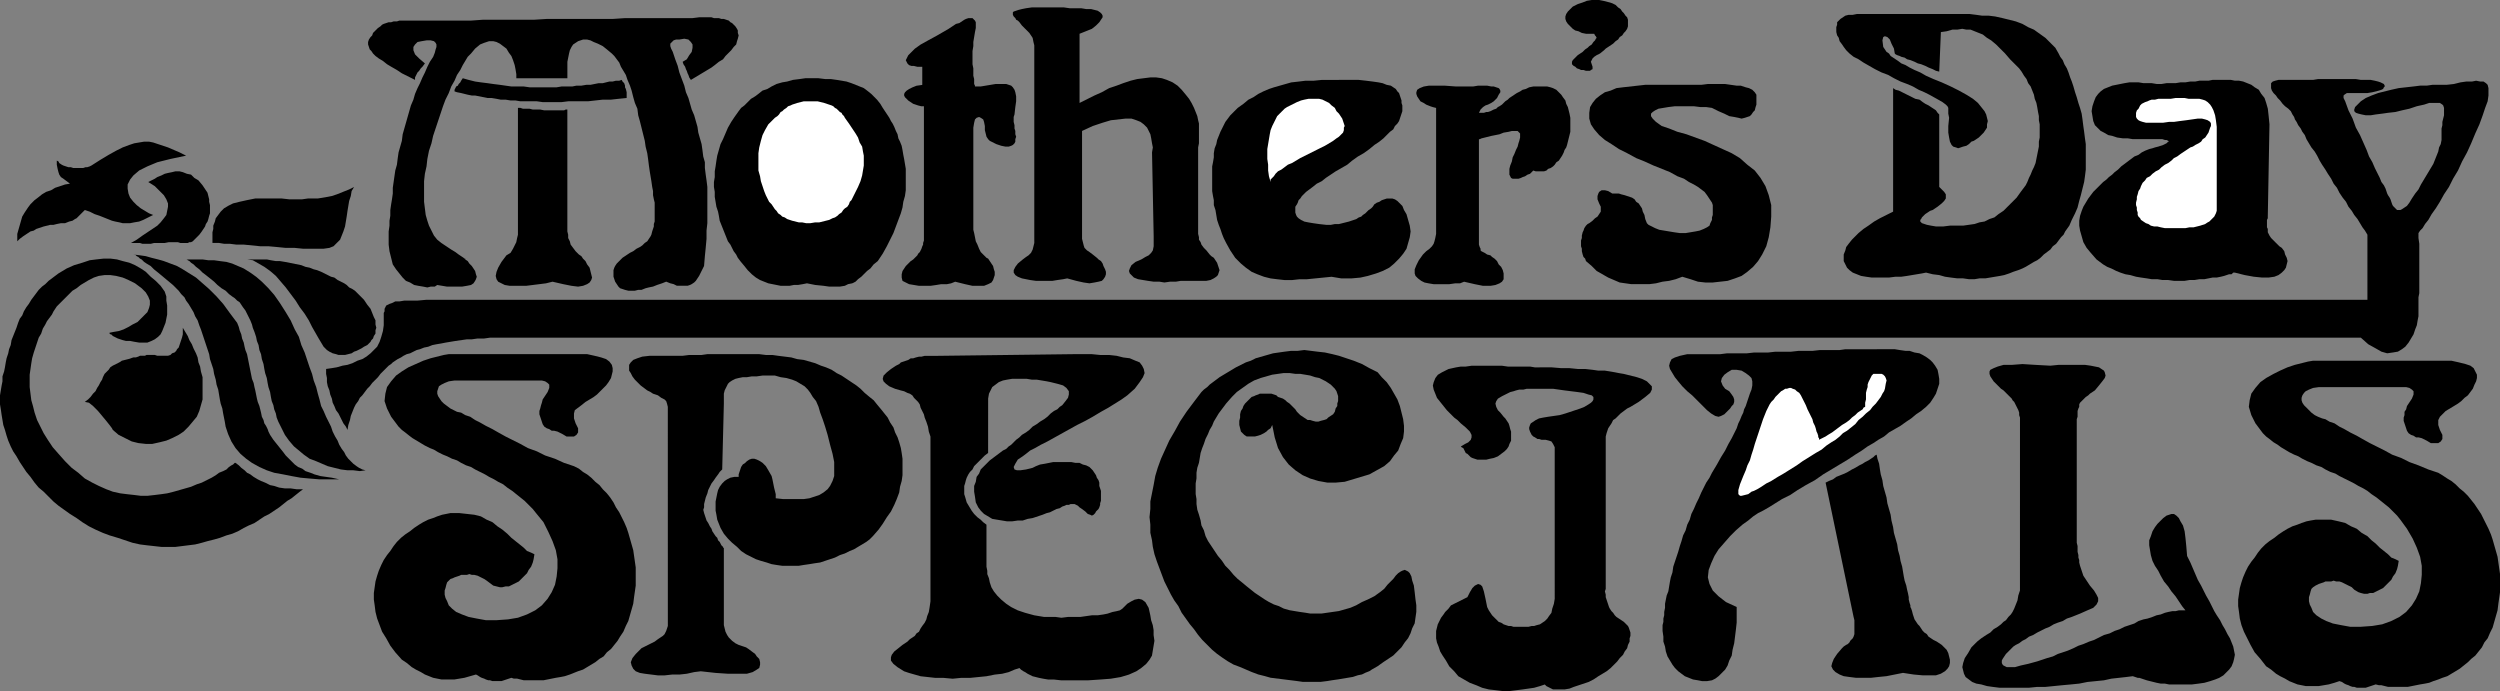
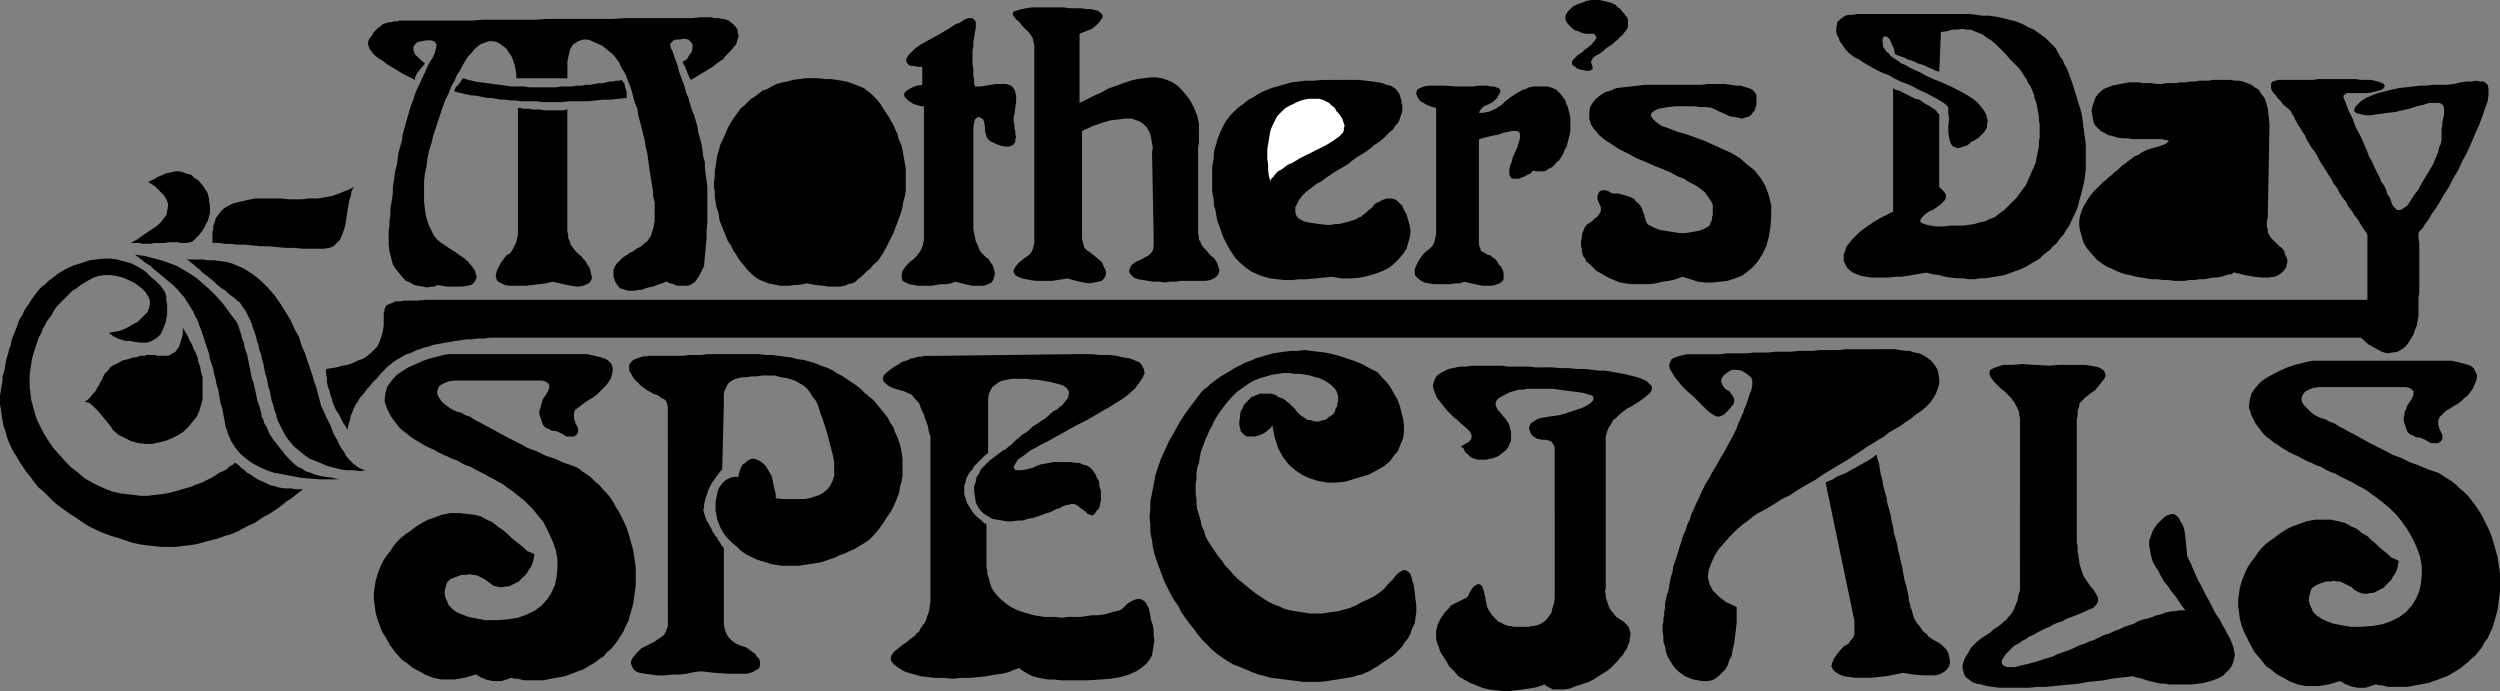
<svg xmlns="http://www.w3.org/2000/svg" xmlns:ns1="http://sodipodi.sourceforge.net/DTD/sodipodi-0.dtd" xmlns:ns2="http://www.inkscape.org/namespaces/inkscape" version="1.0" width="129.809mm" height="35.879mm" id="svg34" ns1:docname="Mother's Day Specials 1.wmf">
  <rect width="100%" height="100%" fill="#808080" stroke="none" />
  <ns1:namedview id="namedview34" pagecolor="#ffffff" bordercolor="#000000" borderopacity="0.25" ns2:showpageshadow="2" ns2:pageopacity="0.0" ns2:pagecheckerboard="0" ns2:deskcolor="#d1d1d1" ns2:document-units="mm" />
  <defs id="defs1">
    <pattern id="WMFhbasepattern" patternUnits="userSpaceOnUse" width="6" height="6" x="0" y="0" />
  </defs>
  <path style="fill:#000000;fill-opacity:1;fill-rule:evenodd;stroke:none" d="m 83.386,12.445 -0.485,0.647 -0.323,0.323 -0.323,0.485 -0.323,0.323 -0.162,0.323 -0.162,0.323 -0.162,0.323 v 0.485 l -1.293,-0.647 -1.293,-0.647 -0.97,-0.647 -1.131,-0.647 -0.808,-0.485 -0.808,-0.647 -0.808,-0.485 -0.646,-0.485 -0.485,-0.485 -0.323,-0.485 -0.323,-0.323 -0.162,-0.485 -0.162,-0.485 V 8.243 l 0.162,-0.485 0.323,-0.485 0.323,-0.323 0.162,-0.485 0.323,-0.323 0.485,-0.485 0.162,-0.162 0.485,-0.323 0.323,-0.323 0.323,-0.162 0.485,-0.162 0.485,-0.162 h 0.485 l 0.485,-0.162 h 0.646 l 0.485,-0.162 h 0.646 0.808 0.485 0.808 0.97 1.293 1.454 1.616 1.778 2.101 2.101 l 2.262,-0.162 h 2.424 2.424 2.586 2.586 l 2.586,-0.162 h 2.586 2.586 2.747 2.424 2.586 l 2.424,-0.162 h 2.262 2.262 2.101 1.939 1.778 1.616 1.293 l 1.293,-0.162 h 0.808 0.646 0.485 0.485 l 0.485,0.162 h 0.485 0.485 l 0.485,0.162 h 0.485 l 0.485,0.162 0.485,0.162 0.323,0.323 0.323,0.162 0.323,0.323 0.323,0.323 0.323,0.485 0.162,0.323 v 0.485 l 0.162,0.485 -0.162,0.647 -0.162,0.485 -0.162,0.647 -0.485,0.485 -0.485,0.647 -0.485,0.485 -0.646,0.647 -0.485,0.647 -0.808,0.485 -0.808,0.647 -0.646,0.485 -0.808,0.485 -0.808,0.485 -0.808,0.485 -0.808,0.485 -0.808,0.485 -0.323,-0.485 -0.162,-0.485 -0.162,-0.323 -0.162,-0.485 -0.162,-0.323 -0.162,-0.485 -0.323,-0.485 -0.162,-0.485 0.808,-0.485 0.485,-0.808 0.485,-0.647 0.162,-0.808 V 8.728 l -0.323,-0.485 -0.485,-0.485 -0.808,-0.162 -0.97,0.162 h -0.646 l -0.485,0.162 -0.323,0.323 -0.323,0.323 v 0.485 l 0.162,0.485 0.323,0.647 0.485,1.455 0.485,1.293 0.323,1.293 0.485,1.293 0.485,1.293 0.323,1.293 0.485,1.131 0.323,1.131 0.323,1.131 0.485,1.131 0.323,1.131 0.323,1.131 0.162,1.131 0.323,1.131 0.323,1.131 0.162,1.131 0.162,1.293 0.323,1.131 v 1.131 l 0.162,1.293 0.162,1.131 0.162,1.293 v 1.293 1.455 1.455 1.293 1.616 l -0.162,1.455 v 1.616 l -0.162,1.778 -0.162,1.616 -0.162,1.94 -0.323,0.647 -0.323,0.647 -0.323,0.647 -0.323,0.485 -0.323,0.485 -0.323,0.323 -0.485,0.323 -0.323,0.162 -0.485,0.162 h -0.485 -0.485 -0.646 -0.485 l -0.646,-0.323 -0.646,-0.162 -0.808,-0.323 -0.808,0.323 -0.97,0.323 -0.808,0.323 -0.808,0.162 -0.646,0.162 -0.808,0.323 h -0.646 l -0.646,0.162 h -0.808 -0.485 l -0.646,-0.162 -0.485,-0.162 -0.485,-0.162 -0.323,-0.323 -0.323,-0.485 -0.323,-0.485 -0.162,-0.485 -0.162,-0.485 v -0.485 -0.485 -0.323 l 0.162,-0.485 0.162,-0.323 0.323,-0.485 0.323,-0.323 0.323,-0.323 0.485,-0.485 0.485,-0.323 0.485,-0.323 0.485,-0.323 0.646,-0.323 0.646,-0.485 0.646,-0.323 0.485,-0.323 0.485,-0.485 0.485,-0.323 0.323,-0.485 0.323,-0.485 0.162,-0.323 0.162,-0.647 0.162,-0.485 0.162,-0.485 v -0.485 l 0.162,-0.485 V 42.832 42.347 41.7 41.216 40.892 40.246 39.761 l -0.162,-0.647 -0.162,-0.808 v -0.808 l -0.162,-0.808 -0.162,-1.131 -0.162,-0.97 -0.162,-0.97 -0.162,-1.131 -0.162,-1.293 -0.162,-1.131 -0.323,-1.293 -0.162,-1.131 -0.323,-1.293 -0.323,-1.293 -0.323,-1.293 -0.323,-1.131 -0.162,-1.293 -0.485,-1.131 -0.323,-1.131 -0.323,-1.293 -0.323,-0.97 -0.485,-1.131 -0.323,-0.97 -0.485,-0.808 -0.485,-0.808 -0.323,-0.808 -0.485,-0.647 -0.485,-0.647 -0.485,-0.485 -0.97,-0.808 -0.808,-0.647 -0.97,-0.485 -0.808,-0.323 -0.646,-0.323 -0.646,-0.162 h -0.808 l -0.485,0.162 -0.485,0.162 -0.485,0.323 -0.485,0.323 -0.323,0.485 -0.323,0.647 -0.162,0.647 -0.162,0.808 -0.162,0.808 v 3.233 h -10.019 v -0.808 l -0.162,-0.97 -0.162,-0.808 -0.323,-0.97 -0.323,-0.808 L 99.869,10.344 99.384,9.536 98.737,9.051 98.091,8.566 97.445,8.243 96.798,8.081 h -0.808 l -0.97,0.323 -0.808,0.323 -0.97,0.808 -0.808,0.97 -0.646,0.647 -0.485,0.808 -0.485,0.808 -0.485,0.97 -0.646,0.97 -0.485,1.131 -0.646,1.131 -0.485,1.293 -0.646,1.293 -0.485,1.293 -0.485,1.455 -0.485,1.455 -0.485,1.455 -0.485,1.455 -0.323,1.455 -0.485,1.455 -0.323,1.616 -0.162,1.455 -0.323,1.455 -0.162,1.455 v 1.293 1.455 1.293 l 0.162,1.293 0.162,1.293 0.323,1.131 0.323,0.97 0.485,0.97 0.485,0.97 0.646,0.808 0.808,0.647 0.97,0.647 0.97,0.647 0.808,0.485 0.646,0.485 0.485,0.323 0.485,0.323 0.162,0.162 h 0.162 v 0.162 l 0.485,0.323 0.323,0.485 0.485,0.485 0.323,0.485 0.323,0.485 0.162,0.647 0.162,0.485 -0.162,0.485 -0.162,0.323 -0.323,0.485 -0.485,0.323 -0.808,0.162 -0.97,0.162 h -1.293 -1.616 l -1.939,-0.323 -0.485,0.323 h -0.808 l -0.646,0.162 -0.808,-0.162 -0.97,-0.162 -0.808,-0.162 -0.808,-0.485 -0.808,-0.323 -0.646,-0.647 -0.646,-0.808 -0.646,-0.808 -0.646,-0.97 -0.323,-1.293 -0.323,-1.293 -0.162,-1.293 v -1.616 -0.97 l 0.162,-1.131 v -0.97 l 0.162,-0.97 V 41.216 l 0.162,-1.131 0.162,-0.97 0.162,-1.131 v -1.131 l 0.162,-1.131 0.162,-1.131 0.162,-1.131 0.323,-1.131 0.162,-1.293 0.162,-1.131 0.323,-1.131 0.323,-1.131 0.162,-1.293 0.323,-1.131 0.323,-1.131 0.323,-1.131 0.323,-1.131 0.323,-1.131 0.485,-1.131 0.323,-1.131 0.485,-1.131 0.485,-0.97 0.485,-1.131 0.485,-0.97 0.485,-1.131 0.485,-0.97 0.646,-0.97 0.323,-0.808 0.162,-0.647 0.162,-0.485 V 8.728 l -0.162,-0.323 -0.323,-0.323 -0.646,-0.162 h -0.808 l -0.97,0.162 -0.808,0.162 -0.485,0.485 -0.323,0.485 v 0.647 l 0.323,0.808 0.808,0.808 z" id="path1" />
  <path style="fill:#000000;fill-opacity:1;fill-rule:evenodd;stroke:none" d="m 90.819,15.355 -0.323,0.485 -0.162,0.323 -0.323,0.323 -0.162,0.323 -0.323,0.162 -0.162,0.323 -0.162,0.323 v 0.323 l 0.485,0.162 0.808,0.162 0.646,0.162 0.646,0.162 0.808,0.162 h 0.646 l 0.808,0.162 0.808,0.162 0.808,0.162 h 0.808 l 0.97,0.162 0.808,0.162 h 0.97 l 0.97,0.162 h 0.97 l 0.97,0.162 h 1.131 0.97 1.131 l 1.131,0.162 h 1.131 1.293 1.293 l 1.293,-0.162 h 1.293 1.293 1.293 l 1.454,-0.162 1.454,-0.162 h 1.616 l 1.454,-0.162 1.616,-0.162 v -0.647 -0.485 l -0.162,-0.647 -0.162,-0.323 v -0.323 l -0.162,-0.485 -0.323,-0.323 -0.162,-0.323 -0.485,0.162 h -0.646 l -0.646,0.162 h -0.646 l -0.646,0.162 -0.646,0.162 h -0.808 l -0.808,0.162 -0.808,0.162 h -0.808 l -0.97,0.162 h -0.97 l -0.808,0.162 h -0.97 -1.131 l -0.97,0.162 h -0.97 -1.131 -0.97 -1.131 -1.131 l -1.131,-0.162 h -1.131 -1.293 l -1.131,-0.162 -1.131,-0.162 -1.293,-0.162 -1.131,-0.162 -1.293,-0.162 -1.131,-0.162 -1.293,-0.323 z" id="path2" />
  <path style="fill:#000000;fill-opacity:1;fill-rule:evenodd;stroke:none" d="m 101.646,21.173 h 0.485 l 0.485,0.162 h 0.646 0.646 l 0.646,0.162 h 0.646 0.808 l 0.808,0.162 h 0.646 0.808 0.646 0.646 0.646 0.485 l 0.323,-0.162 h 0.323 v 0 0.162 0.323 0.485 0.485 0.485 0.647 0.808 0.808 0.808 0.808 0.97 0.97 0.97 1.131 0.97 1.131 0.97 1.131 0.97 0.97 0.97 0.97 0.808 0.808 0.808 0.647 0.647 0.485 0.485 0.323 0.323 0.647 l 0.162,0.647 v 0.647 l 0.323,0.647 0.162,0.647 0.485,0.647 0.485,0.647 0.646,0.647 0.485,0.323 0.323,0.485 0.485,0.485 0.323,0.647 0.485,0.647 0.162,0.647 0.162,0.647 0.162,0.647 -0.162,0.485 -0.323,0.485 -0.485,0.323 -0.808,0.323 -0.97,0.162 -1.293,-0.162 -1.616,-0.323 -2.101,-0.485 -1.293,0.323 -1.293,0.162 -1.293,0.162 -1.293,0.162 h -1.131 -1.131 -0.97 l -0.97,-0.162 -0.646,-0.323 -0.646,-0.323 -0.323,-0.485 -0.162,-0.647 0.162,-0.808 0.323,-0.808 0.646,-1.131 0.97,-1.293 0.808,-0.485 0.485,-0.808 0.323,-0.647 0.323,-0.647 0.162,-0.808 0.162,-0.647 V 45.418 44.771 44.448 44.125 43.802 43.317 42.67 41.862 41.216 40.407 39.438 38.468 37.498 36.528 35.558 34.427 33.457 32.326 31.194 30.225 29.255 28.124 27.154 26.346 25.376 24.568 23.921 23.275 22.628 22.143 21.658 21.335 Z" id="path3" />
  <path style="fill:#000000;fill-opacity:1;fill-rule:evenodd;stroke:none" d="m 144.955,21.82 0.485,-0.647 0.646,-0.485 0.646,-0.647 0.646,-0.647 0.808,-0.485 0.646,-0.485 0.808,-0.647 0.97,-0.323 0.808,-0.485 0.97,-0.485 1.131,-0.323 0.97,-0.162 1.131,-0.323 1.293,-0.162 1.131,-0.162 h 1.293 1.293 l 1.293,0.162 h 1.131 l 1.131,0.162 0.97,0.162 0.97,0.162 0.97,0.323 0.808,0.323 0.808,0.323 0.808,0.323 0.646,0.485 0.808,0.647 0.485,0.485 0.646,0.647 0.646,0.808 0.485,0.808 0.323,0.485 0.323,0.485 0.323,0.485 0.323,0.485 0.323,0.647 0.323,0.485 0.323,0.647 0.323,0.808 0.323,0.647 0.162,0.808 0.323,0.647 0.323,0.808 0.162,0.808 0.162,0.97 0.162,0.808 0.162,0.97 0.162,0.97 v 0.97 0.97 1.131 1.131 l -0.162,1.131 -0.323,1.131 -0.162,1.131 -0.323,1.131 -0.485,1.293 -0.485,1.293 -0.485,1.293 -0.646,1.293 -0.646,1.293 -0.808,1.455 -0.97,1.455 -0.808,0.647 -0.646,0.808 -0.646,0.485 -0.646,0.647 -0.485,0.485 -0.646,0.485 -0.485,0.485 -0.646,0.323 -0.808,0.162 -0.646,0.323 -0.97,0.162 h -0.97 -1.131 l -1.131,-0.162 -1.616,-0.162 -1.616,-0.323 -0.808,0.162 -0.97,0.162 h -0.808 l -0.808,0.162 h -0.97 -0.808 l -0.808,-0.162 -0.808,-0.162 -0.808,-0.162 -0.808,-0.323 -0.808,-0.323 -0.808,-0.485 -0.808,-0.647 -0.808,-0.808 -0.646,-0.808 -0.808,-0.97 -0.485,-0.647 -0.323,-0.647 -0.485,-0.647 -0.323,-0.647 -0.323,-0.647 -0.485,-0.647 -0.323,-0.808 -0.323,-0.808 -0.323,-0.808 -0.323,-0.808 -0.323,-0.808 -0.162,-0.97 -0.162,-0.808 -0.323,-0.97 -0.162,-0.97 -0.162,-0.97 V 37.66 l -0.162,-0.97 v -0.97 l 0.162,-0.97 v -1.131 l 0.162,-0.97 0.162,-1.131 0.162,-0.97 0.323,-1.131 0.323,-1.131 0.485,-0.97 0.485,-1.131 0.485,-1.131 0.646,-1.131 0.646,-0.97 z" id="path4" />
  <path style="fill:#000000;fill-opacity:1;fill-rule:evenodd;stroke:none" d="m 186.163,5.657 0.485,-0.323 0.485,-0.323 0.485,-0.323 0.646,-0.162 0.485,-0.323 0.485,-0.323 0.323,-0.162 0.485,-0.162 h 0.323 0.485 l 0.162,0.162 0.323,0.323 0.162,0.323 V 4.849 5.495 l -0.162,0.808 -0.162,0.97 -0.162,0.97 v 0.808 l -0.162,0.97 v 0.97 0.808 0.808 l 0.162,0.808 v 0.808 0.647 l 0.162,0.647 v 0.485 0.485 l 0.162,0.323 v 0.162 0 h 1.131 l 0.97,-0.162 0.97,-0.162 0.97,-0.162 h 0.646 0.808 0.646 l 0.485,0.162 0.485,0.162 0.323,0.323 0.323,0.485 0.162,0.485 0.162,0.808 v 0.97 l -0.162,1.131 -0.162,1.455 -0.162,0.485 v 0.485 0.485 l 0.162,0.647 v 0.647 l 0.162,0.485 v 0.647 l 0.162,0.485 -0.162,0.485 v 0.485 l -0.162,0.323 -0.323,0.323 -0.323,0.162 -0.485,0.162 h -0.646 l -0.808,-0.162 -0.97,-0.323 -0.646,-0.323 -0.646,-0.323 -0.323,-0.323 -0.323,-0.485 -0.162,-0.647 -0.162,-0.647 v -0.808 l -0.162,-0.808 -0.162,-0.485 -0.485,-0.323 -0.323,-0.162 -0.485,0.162 -0.323,0.323 -0.162,0.647 -0.162,0.97 v 0.647 0.97 1.293 1.455 1.616 1.616 1.778 1.778 1.616 1.616 1.616 1.293 1.131 0.808 0.485 0.323 l 0.162,0.647 0.162,0.808 0.162,0.808 0.323,0.647 0.323,0.808 0.323,0.647 0.485,0.485 0.646,0.647 0.323,0.162 0.323,0.485 0.323,0.485 0.323,0.485 0.162,0.647 0.162,0.485 v 0.647 l -0.162,0.485 -0.162,0.485 -0.323,0.485 -0.646,0.323 -0.808,0.323 h -0.97 -1.293 l -1.454,-0.323 -1.939,-0.485 -0.808,0.323 -0.808,0.162 h -1.131 l -0.97,0.162 -1.131,0.162 h -1.131 -1.131 l -0.97,-0.162 -0.97,-0.162 -0.646,-0.323 -0.646,-0.323 -0.162,-0.647 v -0.647 l 0.162,-0.647 0.646,-0.97 0.97,-0.97 0.485,-0.323 0.323,-0.323 0.485,-0.485 0.162,-0.323 0.323,-0.323 0.162,-0.323 0.162,-0.323 0.162,-0.485 0.162,-0.323 v -0.323 l 0.162,-0.485 v -0.323 -0.323 -0.485 -0.323 -0.323 -24.568 h -0.485 l -0.646,-0.162 -0.485,-0.162 -0.485,-0.162 -0.485,-0.323 -0.485,-0.323 -0.323,-0.323 -0.323,-0.323 -0.162,-0.323 v -0.323 l 0.162,-0.323 0.323,-0.323 0.485,-0.323 0.646,-0.323 0.808,-0.323 1.131,-0.162 v -3.556 h -0.485 -0.485 l -0.646,-0.162 h -0.485 l -0.485,-0.162 -0.323,-0.323 -0.162,-0.323 -0.162,-0.323 0.162,-0.323 0.323,-0.647 0.485,-0.485 0.808,-0.808 1.131,-0.808 1.454,-0.808 1.778,-0.97 z" id="path5" />
  <path style="fill:#000000;fill-opacity:1;fill-rule:evenodd;stroke:none" d="m 207.494,1.455 h 1.293 l 1.131,0.162 h 1.293 0.97 l 0.97,0.162 h 0.97 l 0.646,0.162 0.646,0.162 0.485,0.323 0.323,0.323 0.162,0.323 v 0.323 l -0.323,0.485 -0.323,0.485 -0.646,0.647 -0.808,0.647 -2.424,0.97 v 0.808 0.808 0.97 1.131 0.97 1.293 0.97 1.131 1.131 0.97 0.97 0.808 0.647 0.647 0.162 0.162 l 1.616,-0.808 1.293,-0.647 1.454,-0.647 1.454,-0.808 1.454,-0.485 1.293,-0.485 1.454,-0.485 1.293,-0.323 1.293,-0.162 1.293,-0.162 h 1.131 l 1.131,0.162 0.97,0.323 1.131,0.485 0.97,0.647 0.808,0.808 0.808,0.97 0.646,0.808 0.485,0.808 0.485,0.97 0.323,0.808 0.323,0.808 0.162,0.808 0.162,0.647 v 0.808 0.808 0.808 0.808 0.647 l -0.162,0.808 v 0.808 0.808 14.87 0.485 l 0.162,0.647 v 0.485 l 0.323,0.485 0.162,0.485 0.485,0.647 0.485,0.485 0.646,0.808 0.323,0.323 0.485,0.323 0.323,0.485 0.323,0.485 0.162,0.485 0.162,0.485 0.162,0.485 -0.162,0.485 -0.162,0.485 -0.323,0.323 -0.485,0.323 -0.646,0.323 -0.808,0.162 h -1.131 -1.454 -1.616 -0.808 l -0.97,0.162 h -1.131 l -1.131,0.162 -0.97,-0.162 h -1.131 l -1.131,-0.162 -0.97,-0.162 -0.97,-0.162 -0.808,-0.323 -0.485,-0.485 -0.323,-0.323 -0.162,-0.485 0.162,-0.485 0.323,-0.647 0.808,-0.647 1.131,-0.485 0.808,-0.485 0.646,-0.323 0.485,-0.485 0.323,-0.485 0.162,-0.808 v -0.808 -1.131 l -0.323,-16.486 0.162,-0.97 -0.162,-0.808 -0.162,-0.97 -0.162,-0.808 -0.323,-0.647 -0.323,-0.647 -0.646,-0.647 -0.646,-0.485 -0.808,-0.323 -0.97,-0.323 h -1.131 l -1.454,0.162 -1.454,0.162 -1.616,0.485 -1.939,0.647 -2.101,0.97 v 20.365 0.808 l 0.162,0.647 0.162,0.647 0.162,0.485 0.485,0.485 0.485,0.323 0.646,0.485 0.808,0.647 0.323,0.323 0.485,0.323 0.323,0.485 0.162,0.485 0.323,0.647 0.162,0.485 v 0.485 l -0.162,0.485 -0.323,0.485 -0.323,0.323 -0.646,0.162 -0.808,0.162 -0.97,0.162 -1.131,-0.162 -1.454,-0.323 -1.778,-0.485 -0.808,0.162 -1.131,0.162 -0.97,0.162 h -1.131 -0.97 -1.131 l -1.131,-0.162 -0.808,-0.162 -0.808,-0.162 -0.808,-0.323 -0.485,-0.323 -0.323,-0.485 v -0.485 l 0.323,-0.647 0.485,-0.647 0.97,-0.808 0.646,-0.485 0.485,-0.323 0.485,-0.485 0.323,-0.647 0.162,-0.647 0.162,-0.647 V 46.873 46.064 8.89 l -0.162,-0.647 -0.162,-0.808 -0.323,-0.485 -0.323,-0.485 -0.485,-0.485 -0.485,-0.485 -0.485,-0.485 -0.485,-0.647 -0.323,-0.323 -0.323,-0.162 -0.162,-0.323 -0.323,-0.323 -0.162,-0.323 V 2.748 2.424 l 0.162,-0.162 0.485,-0.162 0.485,-0.162 0.646,-0.162 0.808,-0.162 1.131,-0.162 h 1.454 1.616 z" id="path6" />
  <path style="fill:#000000;fill-opacity:1;fill-rule:evenodd;stroke:none" d="m 263.246,15.678 h 1.778 1.616 l 1.454,0.162 1.293,0.162 1.131,0.162 0.808,0.162 0.808,0.323 0.808,0.162 0.485,0.323 0.485,0.323 0.323,0.485 0.323,0.323 0.162,0.485 0.162,0.485 0.162,0.485 v 0.485 l 0.162,0.485 v 0.647 0.485 l -0.162,0.485 -0.162,0.485 -0.162,0.485 -0.162,0.485 -0.323,0.485 -0.485,0.485 -0.323,0.647 -0.646,0.485 -0.646,0.647 -0.646,0.647 -0.808,0.647 -0.97,0.647 -0.97,0.808 -1.131,0.808 -1.131,0.647 -1.131,0.808 -0.97,0.808 -1.131,0.647 -1.131,0.647 -0.97,0.647 -0.97,0.647 -0.808,0.647 -0.97,0.485 -0.808,0.647 -0.646,0.485 -0.646,0.485 -0.485,0.485 -0.323,0.323 -0.323,0.485 -0.323,0.323 -0.162,0.485 -0.162,0.323 -0.323,0.485 v 0.323 0.485 0.323 l 0.162,0.485 0.162,0.323 0.323,0.323 0.485,0.323 0.646,0.323 0.808,0.162 0.97,0.162 1.131,0.162 1.454,0.162 h 0.808 l 0.808,-0.162 h 0.808 l 0.646,-0.162 0.646,-0.162 0.646,-0.162 0.485,-0.162 0.485,-0.162 0.485,-0.162 0.485,-0.323 0.485,-0.162 0.323,-0.323 0.485,-0.323 0.323,-0.323 0.323,-0.323 0.485,-0.323 0.323,-0.323 0.323,-0.485 0.485,-0.323 0.485,-0.162 0.485,-0.323 0.485,-0.162 0.485,-0.162 h 0.485 0.646 l 0.485,0.162 0.485,0.323 0.485,0.485 0.485,0.485 0.323,0.808 0.485,0.808 0.323,1.131 0.323,1.131 0.162,1.131 -0.162,1.131 -0.323,1.131 -0.323,1.131 -0.646,0.97 -0.808,0.97 -0.97,0.97 -0.97,0.808 -1.293,0.647 -1.293,0.485 -1.616,0.485 -1.454,0.323 -1.778,0.162 h -1.939 l -1.939,-0.323 -1.616,0.162 -1.616,0.162 -1.616,0.162 h -1.454 l -1.454,0.162 h -1.454 l -1.454,-0.162 -1.293,-0.162 -1.293,-0.323 -1.293,-0.485 -1.131,-0.485 -1.131,-0.808 -0.97,-0.808 -1.131,-1.131 -0.97,-1.455 -0.808,-1.455 -0.485,-0.97 -0.323,-0.808 -0.323,-0.97 -0.323,-0.808 -0.323,-0.97 -0.162,-0.97 -0.162,-0.97 -0.323,-0.97 v -0.97 l -0.162,-0.808 -0.162,-0.97 v -0.97 -0.97 -0.97 -0.97 -0.97 l 0.162,-0.808 0.162,-0.97 v -0.808 l 0.162,-0.97 0.323,-0.808 0.162,-0.808 0.323,-0.808 0.323,-0.808 0.323,-0.647 0.323,-0.647 0.323,-0.647 0.485,-0.647 0.485,-0.647 0.485,-0.485 0.485,-0.485 0.485,-0.485 1.131,-0.808 0.97,-0.808 0.97,-0.485 0.97,-0.647 0.97,-0.485 1.131,-0.485 0.97,-0.323 1.131,-0.323 1.131,-0.323 1.131,-0.323 1.454,-0.162 1.293,-0.162 h 1.616 l 1.616,-0.162 h 1.778 z" id="path7" />
  <path style="fill:#000000;fill-opacity:1;fill-rule:evenodd;stroke:none" d="m 285.708,16.971 h 1.131 1.131 1.131 l 0.97,-0.162 h 0.97 0.808 l 0.808,0.162 h 0.485 l 0.485,0.162 0.485,0.162 0.162,0.162 0.162,0.323 v 0.323 l -0.323,0.485 -0.323,0.647 -0.646,0.647 -0.485,0.323 -0.646,0.323 -0.485,0.162 -0.485,0.323 -0.323,0.323 -0.162,0.162 -0.162,0.323 -0.162,0.323 h 0.485 0.485 l 0.485,-0.162 h 0.323 l 0.485,-0.162 0.323,-0.162 0.323,-0.162 0.485,-0.162 0.323,-0.323 0.323,-0.162 0.485,-0.323 0.323,-0.323 0.323,-0.323 0.485,-0.323 0.323,-0.323 0.485,-0.323 0.485,-0.323 0.485,-0.323 0.646,-0.323 0.485,-0.323 0.646,-0.162 0.646,-0.323 0.808,-0.162 h 0.646 0.646 0.808 0.646 l 0.646,0.162 0.485,0.162 0.646,0.323 0.485,0.485 0.485,0.485 0.323,0.485 0.485,0.647 0.162,0.647 0.323,0.647 0.162,0.647 0.162,0.647 0.162,0.808 v 0.647 0.647 0.808 0.647 l -0.162,0.647 -0.162,0.647 -0.162,0.647 -0.162,0.647 -0.162,0.485 -0.323,0.485 -0.162,0.485 -0.323,0.647 -0.323,0.485 -0.323,0.485 -0.485,0.323 -0.323,0.485 -0.323,0.323 -0.485,0.323 -0.485,0.162 -0.323,0.323 -0.485,0.162 h -0.485 -0.646 -0.485 l -0.485,-0.162 -0.323,0.323 -0.323,0.323 -0.485,0.162 -0.485,0.323 -0.485,0.162 -0.323,0.162 -0.485,0.162 h -0.485 -0.323 -0.323 l -0.323,-0.162 -0.162,-0.323 -0.162,-0.323 v -0.485 -0.647 l 0.162,-0.647 0.323,-0.808 0.162,-0.808 0.323,-0.647 0.323,-0.808 0.323,-0.647 0.162,-0.647 0.162,-0.485 0.162,-0.647 v -0.323 -0.485 l -0.162,-0.162 -0.323,-0.323 h -0.485 -0.646 l -0.646,0.162 -0.97,0.162 -0.808,0.323 -0.808,0.162 -0.808,0.162 -0.646,0.162 -0.646,0.162 -0.646,0.162 -0.323,0.162 h -0.162 v 20.689 l 0.162,0.485 0.162,0.323 v 0.323 l 0.162,0.162 0.323,0.162 0.323,0.162 0.485,0.323 0.646,0.162 0.323,0.323 0.485,0.323 0.485,0.485 0.323,0.647 0.485,0.485 0.323,0.647 0.162,0.647 v 0.647 0.485 l -0.323,0.485 -0.485,0.323 -0.808,0.323 -0.97,0.162 h -1.454 l -1.616,-0.323 -2.101,-0.485 -0.808,0.323 h -0.97 l -1.131,0.162 h -0.97 -1.131 -0.97 l -0.97,-0.162 -0.808,-0.162 -0.646,-0.323 -0.646,-0.485 -0.485,-0.485 -0.162,-0.485 v -0.808 l 0.323,-0.808 0.485,-0.97 0.808,-1.131 0.646,-0.647 0.646,-0.485 0.485,-0.485 0.323,-0.485 0.162,-0.485 0.162,-0.647 0.162,-0.808 v -0.808 -23.921 l -0.646,-0.162 -0.485,-0.162 -0.808,-0.323 -0.485,-0.323 -0.646,-0.323 -0.323,-0.485 -0.323,-0.485 -0.162,-0.485 v -0.323 l 0.162,-0.485 0.485,-0.323 0.808,-0.323 0.97,-0.162 h 1.454 1.778 z" id="path8" />
  <path style="fill:#000000;fill-opacity:1;fill-rule:evenodd;stroke:none" d="m 312.857,6.627 h -0.808 -0.808 l -0.808,-0.162 -0.646,-0.323 -0.646,-0.162 -0.485,-0.323 -0.485,-0.485 -0.485,-0.485 -0.323,-0.485 -0.162,-0.485 V 3.233 l 0.162,-0.485 0.323,-0.485 0.485,-0.485 0.485,-0.485 0.97,-0.485 0.97,-0.323 0.808,-0.323 L 312.372,0 h 0.646 0.808 l 0.808,0.162 0.646,0.162 0.646,0.162 0.485,0.162 0.646,0.323 0.485,0.485 0.485,0.323 0.323,0.485 0.323,0.323 0.323,0.485 0.323,0.323 0.162,0.485 v 0.485 0.323 0.485 l -0.162,0.485 -0.323,0.485 -0.323,0.323 -0.323,0.485 -0.485,0.323 -0.323,0.485 -0.485,0.323 -0.485,0.485 -0.485,0.323 -0.485,0.323 -0.485,0.323 -0.323,0.323 -0.808,0.647 -0.646,0.323 -0.485,0.323 -0.323,0.323 -0.162,0.323 -0.162,0.323 0.162,0.485 0.162,0.485 v 0.323 0.162 l -0.323,0.162 -0.162,0.162 h -0.485 -0.323 l -0.485,-0.162 h -0.485 l -0.323,-0.162 -0.485,-0.162 -0.323,-0.323 -0.323,-0.162 -0.323,-0.323 v -0.162 -0.323 l 0.162,-0.323 0.323,-0.323 0.323,-0.323 0.323,-0.323 0.485,-0.323 0.485,-0.323 0.485,-0.485 0.485,-0.323 0.323,-0.323 0.485,-0.323 0.323,-0.485 0.323,-0.323 0.162,-0.323 0.162,-0.162 -0.162,-0.323 -0.162,-0.162 z" id="path9" />
  <path style="fill:#000000;fill-opacity:1;fill-rule:evenodd;stroke:none" d="m 330.472,16.648 h 1.131 1.131 1.131 l 1.293,-0.162 h 1.131 1.131 1.131 l 1.131,0.162 1.131,0.162 h 0.808 l 0.97,0.323 0.646,0.162 0.646,0.323 0.485,0.485 0.323,0.485 v 0.647 0.647 0.647 l -0.162,0.485 -0.162,0.647 -0.323,0.323 -0.323,0.485 -0.323,0.323 -0.485,0.162 -0.485,0.162 -0.646,0.162 -0.646,-0.162 -0.808,-0.162 -0.97,-0.162 -0.97,-0.485 -1.131,-0.485 -1.293,-0.647 -1.131,-0.162 h -1.131 l -1.293,-0.162 h -1.293 -1.293 -1.131 l -1.293,0.162 -0.97,0.162 -0.97,0.162 -0.646,0.323 -0.485,0.323 -0.323,0.323 v 0.485 l 0.323,0.485 0.646,0.647 1.131,0.808 1.454,0.485 1.616,0.647 1.778,0.485 1.778,0.647 1.778,0.647 1.778,0.808 1.778,0.808 1.778,0.808 1.616,0.97 1.454,1.293 1.454,1.131 1.131,1.455 0.97,1.616 0.646,1.778 0.485,1.94 v 2.263 l -0.162,2.101 -0.323,1.94 -0.485,1.778 -0.808,1.616 -0.808,1.293 -0.97,1.131 -1.131,0.97 -1.131,0.808 -1.293,0.485 -1.454,0.485 -1.454,0.162 -1.454,0.162 h -1.454 l -1.454,-0.162 -1.454,-0.485 -1.616,-0.485 -1.293,0.485 -1.293,0.323 -1.293,0.162 -1.293,0.323 -1.293,0.162 h -1.293 -1.131 -1.131 l -1.131,-0.162 -1.131,-0.162 -1.131,-0.485 -1.131,-0.485 -1.131,-0.647 -1.131,-0.647 -0.97,-0.97 -1.131,-0.97 -0.162,-0.485 -0.323,-0.323 -0.162,-0.485 -0.162,-0.647 v -0.485 l -0.162,-0.485 V 47.842 47.196 l 0.162,-0.485 v -0.485 l 0.162,-0.647 0.162,-0.323 0.162,-0.485 0.323,-0.485 0.323,-0.323 0.323,-0.162 0.646,-0.485 0.485,-0.485 0.485,-0.323 0.323,-0.485 0.323,-0.485 V 41.054 40.569 l -0.323,-0.647 -0.323,-0.808 v -0.647 l 0.162,-0.485 0.162,-0.323 0.485,-0.323 h 0.646 l 0.646,0.162 0.808,0.485 h 0.646 0.646 l 0.485,0.162 0.646,0.162 0.485,0.162 0.485,0.162 0.485,0.162 0.485,0.323 0.323,0.485 0.485,0.323 0.323,0.485 0.323,0.485 0.162,0.647 0.323,0.647 0.162,0.808 0.323,0.808 0.323,0.323 0.646,0.323 0.646,0.323 0.808,0.323 0.97,0.162 0.97,0.162 0.97,0.162 1.131,0.162 h 1.131 l 0.97,-0.162 0.97,-0.162 0.808,-0.162 0.808,-0.323 0.646,-0.323 0.485,-0.323 0.162,-0.485 0.323,-0.647 v -0.485 l 0.162,-0.485 V 41.7 41.216 40.731 40.246 l -0.162,-0.485 -0.323,-0.485 -0.323,-0.485 -0.323,-0.485 -0.485,-0.647 -0.646,-0.485 -0.646,-0.485 -0.808,-0.485 -0.97,-0.485 -0.97,-0.647 -1.293,-0.485 -1.454,-0.808 -1.616,-0.647 -1.616,-0.647 -1.778,-0.808 -1.616,-0.647 -1.778,-0.97 -1.616,-0.808 -1.454,-0.97 -1.293,-0.808 -1.131,-0.97 -0.97,-1.131 -0.646,-0.97 -0.323,-1.131 v -1.131 l 0.162,-1.131 0.485,-0.808 0.646,-0.808 0.808,-0.647 0.97,-0.647 1.131,-0.323 1.131,-0.485 1.293,-0.162 1.454,-0.162 1.454,-0.162 1.454,-0.162 h 1.454 1.616 1.454 1.616 z" id="path10" />
  <path style="fill:#000000;fill-opacity:1;fill-rule:evenodd;stroke:none" d="m 371.518,17.294 0.485,0.323 0.646,0.162 0.646,0.323 0.646,0.323 0.646,0.323 0.646,0.323 0.646,0.323 0.808,0.162 0.646,0.485 0.485,0.323 0.646,0.323 0.485,0.323 0.485,0.323 0.485,0.323 0.323,0.485 0.323,0.323 v 14.223 l 0.485,0.485 0.485,0.485 0.323,0.485 v 0.485 0.323 l -0.323,0.485 -0.485,0.485 -0.808,0.647 -0.485,0.323 -0.485,0.323 -0.485,0.162 -0.485,0.323 -0.485,0.323 -0.323,0.323 -0.323,0.323 -0.162,0.323 -0.162,0.162 v 0.323 l 0.162,0.162 0.162,0.162 0.485,0.162 0.485,0.162 0.808,0.162 0.97,0.162 h 1.454 l 1.293,-0.162 h 1.293 1.293 l 1.131,-0.162 1.131,-0.162 0.97,-0.323 0.97,-0.162 0.97,-0.485 0.97,-0.323 0.808,-0.647 0.97,-0.647 0.808,-0.808 0.808,-0.808 0.97,-0.97 0.808,-1.131 0.485,-0.647 0.485,-0.647 0.323,-0.647 0.323,-0.808 0.323,-0.647 0.323,-0.808 0.323,-0.647 0.323,-0.808 0.162,-0.808 0.162,-0.808 0.162,-0.808 0.162,-0.808 v -0.97 l 0.162,-0.808 v -0.808 -0.808 -0.97 l -0.162,-0.808 v -0.808 l -0.162,-0.808 -0.162,-0.97 -0.162,-0.808 -0.323,-0.808 -0.162,-0.808 -0.323,-0.808 -0.323,-0.808 -0.485,-0.647 -0.323,-0.808 -0.485,-0.647 -0.485,-0.808 -0.485,-0.647 -0.646,-0.647 -1.131,-1.131 -0.97,-1.131 -0.97,-0.97 -0.808,-0.808 -0.97,-0.808 -0.808,-0.485 -0.808,-0.647 -0.808,-0.323 -0.808,-0.323 -0.808,-0.323 h -0.808 l -0.808,-0.162 -0.97,0.162 h -0.97 l -1.131,0.323 -1.131,0.162 -0.323,7.758 -0.646,-0.162 -0.646,-0.323 -0.808,-0.323 -0.646,-0.323 -0.808,-0.323 -0.646,-0.162 -0.646,-0.323 -0.808,-0.323 -0.646,-0.162 -0.485,-0.323 -0.646,-0.162 -0.323,-0.162 -0.485,-0.162 -0.323,-0.162 -0.162,-0.162 v 0 l -0.162,-0.97 -0.485,-0.97 -0.323,-0.808 -0.485,-0.485 -0.485,-0.162 -0.323,0.162 -0.162,0.647 0.162,1.293 0.323,0.485 0.323,0.485 0.485,0.323 0.323,0.485 0.485,0.323 0.485,0.323 0.485,0.323 0.646,0.485 0.808,0.323 0.808,0.485 0.97,0.485 1.131,0.485 1.131,0.647 1.454,0.647 1.616,0.647 1.778,0.808 1.616,0.808 1.454,0.808 1.293,0.808 0.97,0.808 0.646,0.808 0.646,0.808 0.323,0.647 0.162,0.647 0.162,0.647 -0.162,0.647 v 0.647 l -0.323,0.485 -0.323,0.485 -0.323,0.323 -0.323,0.323 -0.323,0.323 -0.485,0.323 -0.485,0.323 -0.485,0.162 -0.485,0.485 -0.485,0.323 -0.646,0.162 -0.485,0.162 -0.485,0.162 -0.485,-0.162 -0.485,-0.162 -0.323,-0.323 -0.323,-0.647 -0.162,-0.808 -0.162,-0.97 v -1.293 l 0.162,-1.616 -0.162,-0.808 v -0.647 -0.485 l -0.162,-0.323 -0.323,-0.323 -0.646,-0.485 -1.131,-0.647 -1.454,-0.808 -0.97,-0.485 -1.131,-0.485 -1.131,-0.647 -1.131,-0.485 -1.293,-0.485 -1.293,-0.647 -1.131,-0.647 -1.293,-0.485 -1.293,-0.647 -1.131,-0.647 -1.131,-0.647 -0.97,-0.647 -0.97,-0.485 -0.808,-0.647 -0.646,-0.647 -0.485,-0.647 -0.323,-0.485 -0.485,-0.647 -0.162,-0.647 -0.323,-0.485 -0.162,-0.647 V 5.819 5.334 l 0.162,-0.485 V 4.364 l 0.323,-0.323 0.323,-0.323 0.485,-0.323 0.485,-0.323 0.646,-0.162 h 0.808 l 0.808,-0.162 h 0.97 1.131 1.131 1.293 1.293 1.293 1.454 1.454 1.454 1.454 1.454 1.454 1.293 1.293 1.293 1.293 1.131 l 1.293,0.162 1.131,0.162 h 1.293 l 1.293,0.162 1.454,0.323 1.293,0.323 1.293,0.323 1.293,0.485 1.131,0.647 1.131,0.485 1.131,0.808 1.131,0.808 0.97,0.97 0.97,0.97 0.646,1.131 0.323,0.647 0.485,0.647 0.323,0.808 0.485,0.808 0.323,0.808 0.323,0.97 0.323,0.808 0.323,0.97 0.323,1.131 0.323,0.97 0.323,1.131 0.323,0.97 0.323,1.131 0.162,1.131 0.162,1.293 0.162,1.131 0.162,1.293 0.162,1.131 v 1.293 1.293 1.131 1.293 l -0.162,1.293 -0.162,1.131 -0.323,1.293 -0.323,1.293 -0.323,1.131 -0.323,1.293 -0.485,1.131 -0.646,1.293 -0.485,1.131 -0.808,1.131 -0.323,0.647 -0.485,0.485 -0.485,0.647 -0.485,0.647 -0.646,0.485 -0.485,0.647 -0.646,0.485 -0.646,0.485 -0.646,0.647 -0.646,0.485 -0.646,0.323 -0.808,0.485 -0.808,0.485 -0.646,0.323 -0.808,0.323 -0.97,0.323 -0.808,0.323 -0.97,0.323 -0.808,0.162 -0.97,0.162 -0.97,0.162 -0.97,0.162 h -1.131 l -0.97,0.162 h -1.131 l -1.131,-0.162 h -1.131 l -1.293,-0.162 -1.131,-0.162 -1.131,-0.323 -1.293,-0.162 -1.293,-0.323 -0.808,0.162 -0.97,0.162 -0.97,0.162 -0.97,0.162 -1.131,0.162 h -1.131 l -1.293,0.162 h -1.131 -1.131 -1.131 l -1.131,-0.162 -0.97,-0.162 -0.808,-0.323 -0.808,-0.323 -0.646,-0.485 -0.485,-0.485 -0.323,-0.647 -0.323,-0.647 v -0.647 -0.647 l 0.323,-0.808 0.162,-0.647 0.485,-0.647 0.646,-0.808 0.646,-0.647 0.646,-0.647 0.97,-0.808 0.97,-0.647 1.131,-0.808 1.131,-0.647 1.293,-0.647 1.293,-0.647 z" id="path11" />
  <path style="fill:#000000;fill-opacity:1;fill-rule:evenodd;stroke:none" d="m 480.113,16.648 1.454,-0.162 1.293,-0.323 1.131,-0.162 h 1.131 l 0.808,-0.162 0.808,0.162 h 0.646 l 0.485,0.323 0.323,0.323 0.162,0.647 v 0.647 0.808 l -0.162,1.131 -0.485,1.293 -0.485,1.455 -0.646,1.778 -0.808,1.778 -0.808,1.94 -0.808,1.778 -0.97,1.778 -0.808,1.778 -0.97,1.616 -0.808,1.616 -0.97,1.455 -0.808,1.455 -0.808,1.293 -0.808,1.131 -0.646,1.131 -0.646,0.808 -0.485,0.808 -0.485,0.485 -0.323,0.485 v 0.97 l 0.162,1.131 v 0.97 1.131 1.131 1.131 1.131 1.131 0.97 1.131 0.97 l -0.162,0.808 v 0.97 0.808 0.647 0.647 0.647 l -0.162,0.808 -0.162,0.97 -0.323,0.808 -0.323,0.97 -0.485,0.808 -0.485,0.808 -0.646,0.808 -0.646,0.485 -0.808,0.485 -0.97,0.162 -1.131,0.162 -1.131,-0.323 -1.131,-0.647 -1.454,-0.808 -1.454,-1.293 H 98.737 97.445 96.152 l -1.131,0.162 h -1.293 l -1.131,0.162 h -0.97 l -1.131,0.162 -1.131,0.162 -0.97,0.162 -0.97,0.162 -0.808,0.162 -0.97,0.162 -0.808,0.162 -0.808,0.323 -0.808,0.162 -0.808,0.323 -0.646,0.162 -0.646,0.323 -0.646,0.323 -0.646,0.162 -0.646,0.323 -0.485,0.323 -0.646,0.323 -0.485,0.323 -0.485,0.323 -0.323,0.323 -0.485,0.323 -0.323,0.323 -0.323,0.323 -0.323,0.323 -0.323,0.323 -0.323,0.323 -0.485,0.647 -0.646,0.647 -0.485,0.485 -0.485,0.647 -0.485,0.485 -0.485,0.647 -0.485,0.647 -0.485,0.485 -0.323,0.647 -0.485,0.647 -0.323,0.647 -0.323,0.808 -0.323,0.808 -0.162,0.808 -0.323,0.97 -0.162,0.97 -0.323,-0.647 -0.485,-0.647 -0.323,-0.647 -0.323,-0.647 -0.323,-0.647 -0.485,-0.647 -0.323,-0.808 -0.323,-0.647 -0.162,-0.808 -0.323,-0.808 -0.162,-0.808 -0.323,-0.808 -0.162,-0.808 v -0.808 l -0.162,-0.808 v -0.97 l 1.131,-0.162 0.97,-0.162 1.131,-0.323 0.97,-0.162 0.97,-0.323 0.97,-0.485 0.97,-0.323 0.808,-0.485 0.808,-0.647 0.646,-0.647 0.646,-0.647 0.485,-0.97 0.323,-0.97 0.323,-1.131 0.162,-1.131 v -1.455 -0.485 -0.485 l 0.162,-0.323 v -0.485 l 0.162,-0.323 0.162,-0.323 0.323,-0.162 0.323,-0.162 0.485,-0.162 0.646,-0.323 h 0.808 l 0.97,-0.162 h 1.293 1.293 l 1.778,-0.162 H 85.648 464.599 V 46.064 l -0.485,-0.808 -0.485,-0.647 -0.485,-0.808 -0.485,-0.808 -0.646,-0.808 -0.485,-0.808 -0.646,-0.808 -0.485,-0.97 -0.646,-0.808 -0.646,-0.97 -0.485,-0.97 -0.646,-0.808 -0.485,-0.97 -0.646,-0.97 -0.485,-0.808 -0.646,-0.97 -0.485,-0.808 -0.485,-0.97 -0.485,-0.808 -0.646,-0.808 -0.485,-0.808 -0.485,-0.808 -0.323,-0.808 -0.485,-0.647 -0.323,-0.647 -0.485,-0.647 -0.323,-0.647 -0.323,-0.485 -0.162,-0.485 -0.323,-0.485 -0.162,-0.323 -0.162,-0.323 -0.485,-0.485 -0.646,-0.485 -0.485,-0.485 -0.485,-0.647 -0.485,-0.485 -0.323,-0.485 -0.485,-0.485 -0.323,-0.485 -0.162,-0.485 V 16.971 16.648 16.325 l 0.323,-0.323 0.485,-0.162 0.646,-0.162 h 0.808 0.808 0.97 0.97 1.131 0.97 1.131 l 0.97,-0.162 h 1.131 0.97 1.131 1.131 0.97 1.131 0.97 l 0.97,0.162 h 0.97 0.97 l 0.808,0.162 0.646,0.162 0.485,0.162 0.323,0.162 0.323,0.162 0.162,0.323 V 16.971 l -0.162,0.162 -0.162,0.323 -0.323,0.162 -0.485,0.162 -0.646,0.162 -0.646,0.162 -0.97,0.162 h -0.97 -0.808 -0.808 -0.808 -0.646 l -0.485,0.323 -0.162,0.162 v 0.485 l 0.323,0.647 0.646,1.778 0.808,1.616 0.646,1.778 0.808,1.455 0.646,1.455 0.646,1.455 0.485,1.293 0.646,1.131 0.485,1.131 0.485,0.97 0.485,0.97 0.323,0.808 0.485,0.647 0.323,0.647 0.162,0.485 0.162,0.485 0.162,0.323 0.323,0.485 0.162,0.323 0.162,0.485 0.162,0.485 0.162,0.323 0.323,0.323 0.162,0.162 0.323,0.323 h 0.323 0.323 l 0.323,-0.162 0.485,-0.323 0.485,-0.323 0.485,-0.647 0.485,-0.808 0.646,-0.97 0.646,-0.808 0.485,-0.97 0.485,-0.808 0.485,-0.808 0.485,-0.808 0.485,-0.808 0.485,-0.808 0.323,-0.808 0.323,-0.808 0.323,-0.808 0.162,-0.808 0.323,-0.647 0.162,-0.808 v -0.647 -0.808 -0.808 l 0.162,-0.647 V 23.921 l 0.162,-0.647 0.162,-0.647 v -0.485 -0.485 -0.485 l -0.162,-0.485 -0.162,-0.162 -0.485,-0.323 h -0.485 -0.646 -0.97 l -0.97,0.323 -1.454,0.323 -1.454,0.485 -1.454,0.323 -1.293,0.323 -1.454,0.162 -1.131,0.162 -1.293,0.162 -0.97,0.162 h -0.97 l -0.808,-0.162 -0.646,-0.162 -0.485,-0.162 -0.323,-0.323 v -0.323 l 0.162,-0.485 0.485,-0.485 0.646,-0.647 0.97,-0.647 1.131,-0.485 1.293,-0.485 1.293,-0.323 1.293,-0.323 1.454,-0.323 1.454,-0.162 1.454,-0.162 1.293,-0.162 h 1.293 l 1.131,-0.162 h 0.97 0.808 0.485 z" id="path12" />
  <path style="fill:#000000;fill-opacity:1;fill-rule:evenodd;stroke:none" d="m 445.046,42.509 v 0.323 l -0.162,0.323 v 0.323 0.323 0.323 0.485 l 0.162,0.323 v 0.323 0.323 l 0.162,0.323 0.162,0.323 0.323,0.485 0.323,0.323 0.323,0.323 0.485,0.485 0.485,0.485 0.485,0.323 0.485,0.647 0.162,0.647 0.323,0.647 0.162,0.647 -0.162,0.647 -0.162,0.647 -0.323,0.485 -0.485,0.485 -0.646,0.485 -0.808,0.323 -1.131,0.162 h -1.293 l -1.616,-0.162 -1.778,-0.323 -1.939,-0.485 h -0.323 l -0.323,0.323 h -0.485 l -0.485,0.162 -0.485,0.162 -0.646,0.162 -0.808,0.162 h -0.808 l -0.808,0.162 -0.808,0.162 h -0.97 l -0.97,0.162 h -0.97 l -0.97,0.162 h -1.131 -0.97 l -1.131,-0.162 h -1.131 l -0.97,-0.162 h -1.131 l -0.97,-0.162 -1.131,-0.162 -0.97,-0.162 -1.131,-0.323 -0.97,-0.162 -0.97,-0.323 -0.808,-0.323 -0.97,-0.485 -0.808,-0.323 -0.808,-0.485 -0.646,-0.485 -0.646,-0.485 -1.131,-1.293 -0.808,-0.97 -0.646,-1.131 -0.323,-1.131 -0.323,-1.131 -0.162,-0.97 v -0.97 l 0.162,-0.97 0.323,-0.97 0.323,-0.808 0.485,-0.808 0.485,-0.808 0.485,-0.647 0.485,-0.647 0.485,-0.485 0.485,-0.485 0.485,-0.485 0.485,-0.485 0.646,-0.485 0.485,-0.485 0.646,-0.485 0.485,-0.485 0.646,-0.485 0.646,-0.647 0.646,-0.485 0.646,-0.485 0.646,-0.485 0.646,-0.485 0.808,-0.323 0.646,-0.485 0.646,-0.323 0.808,-0.323 0.646,-0.162 0.485,-0.162 0.646,-0.162 0.485,-0.162 0.485,-0.162 0.323,-0.162 0.323,-0.162 0.162,-0.162 0.162,-0.162 h 0.162 l -0.162,-0.162 -0.323,-0.162 h -0.323 l -0.485,-0.162 h -0.808 -0.808 -0.97 -0.97 -1.131 -1.131 l -0.97,-0.162 h -0.97 l -1.131,-0.162 -0.97,-0.323 -0.808,-0.162 -0.808,-0.485 -0.646,-0.323 -0.646,-0.647 -0.485,-0.485 -0.323,-0.808 -0.162,-0.97 -0.162,-0.97 0.162,-0.97 0.323,-0.97 0.323,-0.808 0.485,-0.647 0.485,-0.485 0.646,-0.485 0.808,-0.323 0.808,-0.323 0.808,-0.162 0.808,-0.162 0.808,-0.162 0.97,-0.162 h 0.97 0.808 l 0.97,0.162 h 0.808 0.808 l 0.97,0.162 h 0.97 l 0.97,-0.162 h 0.808 0.97 l 0.97,-0.162 h 0.97 l 0.97,-0.162 h 0.97 l 0.808,-0.162 h 0.97 0.808 l 0.808,-0.162 h 0.808 0.646 0.646 0.808 0.646 l 0.808,0.162 h 0.808 l 0.808,0.162 0.808,0.323 0.808,0.323 0.646,0.485 0.808,0.485 0.485,0.808 0.646,0.808 0.323,0.97 0.323,1.131 0.162,1.455 0.162,1.616 z" id="path13" />
-   <path style="fill:#000000;fill-opacity:1;fill-rule:evenodd;stroke:none" d="m 30.058,42.185 -0.808,-0.323 -0.808,-0.485 -0.808,-0.485 -0.808,-0.647 -0.646,-0.647 -0.646,-0.808 -0.323,-0.808 -0.162,-0.97 v -0.808 l 0.485,-0.97 0.646,-0.808 1.131,-0.97 1.616,-0.808 1.939,-0.808 2.586,-0.647 3.07,-0.647 -1.293,-0.647 -1.131,-0.485 -1.131,-0.485 -0.97,-0.323 -0.97,-0.323 -0.97,-0.323 -0.808,-0.162 h -0.97 l -0.97,0.162 -0.97,0.162 -0.97,0.323 -1.293,0.485 -1.293,0.647 -1.454,0.808 -1.616,0.97 -1.778,1.131 -0.323,0.162 -0.485,0.162 h -0.323 l -0.485,0.162 h -0.485 -0.485 -0.485 -0.485 l -0.485,-0.162 h -0.485 l -0.485,-0.162 -0.485,-0.162 -0.323,-0.162 -0.485,-0.323 -0.162,-0.323 -0.323,-0.162 v 0.808 l 0.162,0.808 0.162,0.647 0.162,0.485 0.323,0.485 0.485,0.323 0.646,0.485 0.646,0.485 -0.97,0.162 -0.97,0.323 -0.97,0.323 -0.808,0.485 -0.97,0.323 -0.808,0.485 -0.808,0.647 -0.646,0.485 -0.808,0.808 -0.485,0.647 -0.646,0.97 -0.485,0.808 -0.323,1.131 -0.323,1.131 -0.323,1.131 v 1.455 l 0.485,-0.485 0.646,-0.485 0.485,-0.323 0.485,-0.323 0.485,-0.323 0.646,-0.162 0.485,-0.323 0.485,-0.162 0.485,-0.162 0.485,-0.162 0.646,-0.162 0.646,-0.162 h 0.646 l 0.646,-0.162 0.808,-0.162 h 0.808 l 0.808,-0.323 0.646,-0.162 0.485,-0.323 0.323,-0.162 0.323,-0.323 0.323,-0.323 0.485,-0.485 0.485,-0.485 0.97,0.323 0.97,0.485 0.97,0.323 0.808,0.323 0.808,0.323 0.808,0.323 0.646,0.162 0.808,0.162 0.646,0.162 h 0.808 0.646 l 0.808,-0.162 0.97,-0.162 0.808,-0.323 0.97,-0.485 z" id="path14" />
  <path style="fill:#000000;fill-opacity:1;fill-rule:evenodd;stroke:none" d="m 29.088,35.72 0.646,-0.323 0.646,-0.323 0.485,-0.323 0.808,-0.323 0.646,-0.323 0.646,-0.162 0.808,-0.162 0.646,-0.162 h 0.808 l 0.646,0.162 0.808,0.323 0.808,0.162 0.646,0.647 0.808,0.485 0.808,0.97 0.646,0.97 0.323,0.485 0.162,0.647 0.162,0.647 v 0.485 l 0.162,0.647 v 0.485 0.647 0.485 l -0.162,0.485 -0.162,0.647 -0.162,0.485 -0.323,0.485 -0.162,0.485 -0.323,0.485 -0.323,0.485 -0.485,0.647 -0.323,0.323 -0.323,0.323 -0.323,0.323 -0.323,0.323 -0.323,0.162 h -0.323 l -0.323,0.162 h -0.323 -0.323 -0.485 -0.323 l -0.485,-0.162 h -0.485 -0.646 -0.646 l -0.808,0.162 h -0.646 -0.808 -0.646 l -0.646,0.162 h -0.646 -0.485 -0.485 l -0.485,-0.162 h -0.485 -0.323 -0.323 -0.323 -0.162 -0.162 v 0 0 l 1.131,-0.647 1.131,-0.808 0.97,-0.647 0.97,-0.647 0.97,-0.647 0.646,-0.647 0.646,-0.808 0.485,-0.647 0.162,-0.808 0.162,-0.808 v -0.647 l -0.323,-0.808 -0.485,-0.808 -0.808,-0.808 -0.97,-0.97 z" id="path15" />
  <path style="fill:#000000;fill-opacity:1;fill-rule:evenodd;stroke:none" d="m 41.693,47.681 v -0.647 -0.647 -0.808 l 0.162,-0.647 v -0.647 l 0.323,-0.808 0.162,-0.647 0.485,-0.647 0.485,-0.647 0.646,-0.647 0.808,-0.485 0.97,-0.485 1.293,-0.323 1.454,-0.323 1.616,-0.323 h 1.939 1.616 1.616 l 1.454,0.162 h 1.293 1.293 l 1.131,-0.162 h 0.97 0.97 l 0.97,-0.162 0.97,-0.162 0.808,-0.162 0.97,-0.323 0.808,-0.323 0.808,-0.323 0.808,-0.323 0.97,-0.485 -0.485,0.808 -0.162,0.97 -0.323,0.97 -0.162,0.97 -0.162,0.97 -0.162,1.131 -0.162,0.97 -0.162,0.97 -0.323,0.97 -0.323,0.808 -0.323,0.808 -0.646,0.647 -0.646,0.647 -0.808,0.323 -1.131,0.162 H 62.378 60.923 59.469 l -1.616,-0.162 h -1.778 l -1.616,-0.162 -1.778,-0.162 h -1.616 l -1.616,-0.162 -1.616,-0.162 h -1.454 l -1.293,-0.162 h -1.131 l -0.97,-0.162 h -0.646 -0.485 z" id="path16" />
-   <path style="fill:#000000;fill-opacity:1;fill-rule:evenodd;stroke:none" d="m 48.48,50.913 h 0.97 0.97 0.97 0.97 l 0.808,0.162 0.97,0.162 h 0.808 l 0.97,0.162 0.808,0.162 0.808,0.162 0.808,0.162 0.808,0.162 0.808,0.323 0.808,0.162 0.808,0.323 0.646,0.162 0.808,0.323 0.646,0.323 0.646,0.323 0.646,0.323 0.646,0.162 0.646,0.485 0.646,0.323 0.646,0.323 0.485,0.323 0.485,0.485 0.646,0.323 0.485,0.323 0.485,0.485 0.485,0.485 0.323,0.323 0.485,0.485 0.646,0.97 0.646,0.808 0.323,0.808 0.323,0.808 0.323,0.647 v 0.808 l 0.162,0.647 -0.162,0.485 v 0.647 l -0.323,0.485 -0.162,0.485 -0.323,0.323 -0.162,0.323 -0.323,0.323 -0.323,0.323 -0.323,0.162 -0.323,0.162 -0.485,0.323 -0.323,0.162 -0.646,0.323 -0.485,0.162 -0.485,0.323 -0.646,0.162 -0.646,0.162 h -0.646 -0.646 l -0.485,-0.162 -0.646,-0.162 -0.646,-0.323 -0.485,-0.323 -0.646,-0.647 -0.485,-0.808 -0.485,-0.808 -0.646,-1.131 -0.646,-1.131 -0.646,-1.293 -0.808,-1.293 -0.97,-1.293 -0.808,-1.293 -0.97,-1.293 -0.97,-1.293 -0.97,-1.131 -0.97,-1.131 -1.131,-0.97 -1.131,-0.808 -1.131,-0.647 -1.131,-0.647 z" id="path17" />
  <path style="fill:#000000;fill-opacity:1;fill-rule:evenodd;stroke:none" d="m 36.522,50.913 h 1.131 0.97 1.131 l 1.131,0.162 h 1.131 l 1.131,0.162 1.293,0.162 1.131,0.323 1.131,0.485 1.131,0.485 1.293,0.808 1.131,0.808 1.131,0.97 1.293,1.293 1.131,1.293 1.131,1.616 1.131,1.778 0.97,1.616 0.808,1.778 0.808,1.455 0.485,1.616 0.646,1.455 0.485,1.455 0.485,1.455 0.485,1.293 0.323,1.293 0.485,1.293 0.323,1.293 0.323,1.131 0.323,1.293 0.485,0.97 0.485,1.131 0.485,0.97 0.485,0.97 0.323,0.97 0.485,0.97 0.485,0.808 0.323,0.808 0.485,0.808 0.485,0.647 0.323,0.647 0.485,0.647 0.485,0.485 0.485,0.485 0.646,0.485 0.485,0.323 0.646,0.323 0.646,0.162 -1.131,0.162 -1.293,-0.162 h -1.131 l -1.293,-0.162 -1.293,-0.323 -1.293,-0.323 -1.131,-0.485 -1.131,-0.485 -1.293,-0.485 -1.131,-0.808 -0.97,-0.808 -0.97,-0.808 -0.97,-1.131 -0.808,-1.131 -0.646,-1.293 -0.646,-1.293 -0.323,-0.808 -0.162,-0.808 -0.323,-0.808 -0.162,-0.808 -0.323,-0.808 -0.162,-0.808 -0.162,-0.97 -0.323,-0.97 -0.162,-0.808 -0.162,-0.97 -0.323,-0.97 -0.162,-0.808 -0.162,-0.97 -0.323,-0.97 -0.162,-0.97 -0.323,-0.808 -0.162,-0.97 -0.323,-0.808 -0.162,-0.808 -0.323,-0.97 -0.323,-0.808 -0.162,-0.647 -0.323,-0.808 -0.323,-0.647 -0.323,-0.647 -0.323,-0.647 -0.485,-0.647 -0.323,-0.485 -0.323,-0.485 -0.485,-0.323 -0.485,-0.485 -0.485,-0.323 -0.646,-0.485 -0.646,-0.647 -0.808,-0.485 -0.808,-0.647 -0.646,-0.647 -0.808,-0.647 -0.808,-0.647 -0.646,-0.485 -0.646,-0.647 -0.646,-0.485 -0.485,-0.485 -0.485,-0.323 -0.323,-0.323 -0.323,-0.162 -0.162,-0.162 z" id="path18" />
  <path style="fill:#000000;fill-opacity:1;fill-rule:evenodd;stroke:none" d="m 26.179,49.944 1.293,0.162 1.131,0.162 1.131,0.323 1.293,0.323 1.131,0.323 1.293,0.485 1.293,0.485 1.131,0.647 1.293,0.808 1.293,0.808 1.293,1.131 1.293,1.131 1.454,1.455 1.293,1.455 1.293,1.778 1.454,1.94 0.323,0.808 0.162,0.647 0.323,0.808 0.162,0.808 0.323,0.808 0.162,0.808 0.162,0.647 0.323,0.808 0.162,0.808 0.162,0.808 0.162,0.808 0.162,0.808 0.162,0.808 0.162,0.808 0.323,0.808 0.162,0.808 0.162,0.647 0.162,0.808 0.162,0.808 0.162,0.647 0.323,0.808 0.162,0.647 0.162,0.647 0.162,0.808 0.323,0.647 0.162,0.647 0.323,0.485 0.323,0.647 0.162,0.485 0.323,0.647 0.323,0.485 0.323,0.485 0.646,0.808 0.646,0.808 0.646,0.808 0.485,0.647 0.646,0.647 0.485,0.485 0.646,0.647 0.646,0.485 0.808,0.323 0.646,0.485 0.97,0.323 0.808,0.323 1.131,0.323 1.131,0.162 1.131,0.162 1.454,0.323 h -1.939 -1.939 l -1.939,-0.162 -1.778,-0.162 -1.778,-0.323 -1.616,-0.323 -1.778,-0.323 -1.454,-0.485 -1.454,-0.647 -1.454,-0.808 -1.131,-0.808 -1.131,-0.97 -0.97,-1.131 -0.808,-1.293 -0.646,-1.455 -0.485,-1.455 -0.162,-0.97 -0.162,-0.808 -0.162,-0.808 -0.162,-0.97 -0.323,-0.97 -0.162,-0.808 -0.162,-0.97 -0.162,-0.97 -0.323,-0.97 -0.162,-0.97 -0.323,-1.131 -0.162,-0.97 -0.323,-0.97 -0.323,-0.97 -0.162,-0.97 -0.323,-0.97 -0.323,-0.97 -0.323,-0.97 -0.323,-0.97 -0.323,-0.97 -0.323,-0.808 -0.323,-0.97 -0.485,-0.808 -0.323,-0.808 -0.485,-0.808 -0.485,-0.808 -0.485,-0.647 -0.323,-0.647 -0.646,-0.647 -0.485,-0.647 -0.485,-0.485 -0.646,-0.647 -0.97,-0.808 -0.97,-0.808 -0.97,-0.808 -0.808,-0.647 -0.646,-0.647 -0.808,-0.485 -0.485,-0.323 -0.485,-0.485 -0.323,-0.162 -0.323,-0.323 -0.323,-0.162 -0.162,-0.162 -0.162,-0.162 h -0.162 v 0 z" id="path19" />
  <path style="fill:#000000;fill-opacity:1;fill-rule:evenodd;stroke:none" d="m 21.493,65.298 0.808,-0.162 0.97,-0.162 0.97,-0.323 0.97,-0.485 0.808,-0.485 0.97,-0.485 0.646,-0.647 0.646,-0.647 0.646,-0.647 0.323,-0.808 0.162,-0.647 v -0.808 l -0.323,-0.808 -0.485,-0.808 -0.808,-0.808 -1.293,-0.97 -1.293,-0.647 -1.131,-0.485 -1.293,-0.323 -1.131,-0.162 h -1.131 l -1.131,0.162 -0.97,0.323 -0.97,0.485 -0.808,0.485 -0.808,0.485 -0.808,0.647 -0.808,0.485 -0.646,0.647 -0.485,0.485 -0.646,0.647 -0.323,0.323 -0.323,0.323 -0.323,0.323 -0.323,0.323 -0.323,0.485 -0.323,0.485 -0.323,0.647 -0.485,0.647 -0.485,0.647 -0.323,0.647 -0.485,0.808 -0.323,0.97 -0.485,0.808 -0.323,0.97 -0.323,0.97 -0.323,0.97 -0.323,1.131 -0.162,0.97 -0.162,1.131 -0.162,1.131 v 1.293 1.131 l 0.162,1.293 0.162,1.293 0.323,1.131 0.323,1.293 0.485,1.455 0.646,1.293 0.646,1.293 0.808,1.293 0.97,1.455 1.131,1.293 1.293,1.455 1.293,1.293 1.293,0.97 1.293,1.131 1.454,0.808 1.293,0.647 1.454,0.647 1.293,0.485 1.454,0.323 1.293,0.162 1.454,0.162 1.293,0.162 h 1.293 l 1.454,-0.162 1.293,-0.162 1.131,-0.162 1.293,-0.323 1.131,-0.323 1.131,-0.323 1.131,-0.323 1.131,-0.485 0.97,-0.323 0.97,-0.485 0.97,-0.485 0.808,-0.485 0.646,-0.485 0.808,-0.323 0.646,-0.323 0.485,-0.485 0.485,-0.323 0.323,-0.162 0.323,-0.323 h 0.162 l 0.646,0.485 0.485,0.485 0.646,0.485 0.485,0.485 0.646,0.323 0.646,0.485 0.808,0.485 0.646,0.323 0.808,0.323 0.97,0.485 0.808,0.162 0.97,0.323 1.131,0.162 h 1.131 l 1.131,0.162 h 1.293 l -0.646,0.485 -0.808,0.647 -0.808,0.647 -0.808,0.485 -0.808,0.647 -0.808,0.647 -0.97,0.647 -0.97,0.647 -0.97,0.485 -0.97,0.647 -0.97,0.647 -1.131,0.485 -0.97,0.485 -1.131,0.647 -1.131,0.485 -1.131,0.323 -1.293,0.485 -1.131,0.323 -1.293,0.323 -1.131,0.323 -1.293,0.323 -1.293,0.162 -1.293,0.162 -1.293,0.162 h -1.454 -1.293 l -1.454,-0.162 -1.454,-0.162 -1.293,-0.162 -1.454,-0.323 -1.454,-0.485 -1.454,-0.485 -1.616,-0.485 -1.293,-0.485 -1.454,-0.647 -1.293,-0.647 -1.293,-0.808 -1.131,-0.808 -1.293,-0.808 -1.131,-0.808 L 11.474,99.241 10.504,98.432 9.534,97.463 8.565,96.493 7.595,95.685 6.787,94.715 5.979,93.583 5.171,92.614 4.525,91.644 3.878,90.674 3.232,89.543 2.586,88.573 2.101,87.603 1.616,86.472 1.293,85.502 0.97,84.371 0.646,83.401 0.485,82.431 0.323,81.461 0.162,80.33 0,79.36 V 78.39 77.582 L 0.162,76.612 0.323,75.643 0.485,74.834 V 73.865 L 0.808,72.895 0.97,72.087 1.131,71.117 1.293,70.309 1.616,69.339 1.778,68.531 2.101,67.723 2.262,66.753 2.586,65.945 2.909,65.137 3.232,64.329 3.555,63.359 3.878,62.551 4.363,61.904 4.686,61.096 5.171,60.288 5.656,59.641 6.141,58.833 6.626,58.187 l 0.485,-0.647 0.485,-0.647 0.646,-0.647 0.646,-0.485 0.646,-0.647 0.646,-0.485 0.646,-0.485 0.646,-0.485 0.808,-0.485 0.808,-0.485 1.454,-0.647 1.616,-0.485 1.454,-0.485 1.293,-0.162 1.454,-0.162 h 1.293 l 1.293,0.162 1.131,0.323 1.293,0.323 1.131,0.485 1.131,0.647 0.97,0.647 0.97,0.97 0.97,0.808 0.97,0.97 0.808,1.131 0.323,0.97 v 0.808 l 0.162,0.97 v 0.808 0.97 l -0.162,0.808 -0.162,0.808 -0.323,0.808 -0.323,0.808 -0.323,0.647 -0.485,0.485 -0.646,0.485 -0.646,0.323 -0.808,0.323 h -0.808 -0.808 l -0.97,-0.162 -0.808,-0.162 h -0.808 l -0.646,-0.162 -0.485,-0.162 -0.485,-0.162 -0.323,-0.162 -0.323,-0.162 -0.323,-0.162 -0.162,-0.162 -0.162,-0.162 h -0.162 l -0.162,-0.162 v 0 z" id="path20" />
  <path style="fill:#000000;fill-opacity:1;fill-rule:evenodd;stroke:none" d="m 35.875,64.329 0.485,0.808 0.485,0.808 0.323,0.808 0.485,0.808 0.323,0.808 0.485,0.97 0.323,0.808 0.162,0.97 0.323,0.808 0.162,0.97 0.323,1.131 v 0.97 1.131 0.97 1.293 l -0.323,1.131 -0.323,1.131 -0.485,1.131 -0.808,0.97 -0.808,0.97 -0.97,0.97 -0.97,0.647 -1.293,0.647 -1.131,0.485 -1.293,0.323 -1.454,0.323 h -1.293 l -1.454,-0.162 -1.293,-0.323 -1.293,-0.647 -1.293,-0.647 -1.131,-0.97 -0.162,-0.323 -0.485,-0.647 -0.646,-0.808 -0.808,-0.97 -0.808,-0.97 -0.97,-0.97 -0.808,-0.647 -0.808,-0.162 0.646,-0.485 0.485,-0.485 0.485,-0.647 0.485,-0.485 0.323,-0.647 0.323,-0.485 0.323,-0.647 0.323,-0.485 0.162,-0.485 0.323,-0.647 0.485,-0.485 0.323,-0.323 0.323,-0.485 0.485,-0.323 0.646,-0.323 0.646,-0.323 0.485,-0.323 0.646,-0.162 0.646,-0.162 0.485,-0.162 0.485,-0.162 h 0.485 l 0.485,-0.162 0.323,-0.162 h 0.485 0.485 l 0.323,-0.162 h 0.485 0.485 0.646 l 0.485,0.162 h 0.485 0.646 0.485 0.485 l 0.485,-0.162 0.323,-0.323 0.485,-0.162 0.323,-0.323 0.162,-0.323 0.323,-0.323 0.162,-0.485 0.162,-0.485 0.162,-0.485 0.162,-0.485 0.162,-0.647 V 64.975 Z" id="path21" />
  <path style="fill:#000000;fill-opacity:1;fill-rule:evenodd;stroke:none" d="m 116.513,77.905 0.646,-0.485 0.646,-0.647 0.485,-0.485 0.646,-0.647 0.485,-0.647 0.485,-0.808 0.162,-0.647 0.162,-0.647 v -0.647 l -0.162,-0.647 -0.485,-0.647 -0.646,-0.485 -0.97,-0.323 -1.293,-0.323 -1.454,-0.323 h -1.939 -0.97 -0.97 -1.131 -0.97 -0.97 -0.97 -0.97 -0.97 -0.97 -0.97 -0.97 -0.808 -0.97 -0.808 -0.808 -0.97 -0.808 -0.646 -0.808 -0.808 -0.646 -0.646 -0.646 -0.646 -0.646 -0.485 -0.485 -0.485 -0.485 -0.323 -0.485 -0.323 -0.646 l -0.97,0.162 -1.293,0.323 -1.293,0.323 -1.454,0.485 -1.454,0.647 -1.454,0.647 -1.293,0.808 -1.131,0.808 -0.97,1.131 -0.808,1.131 -0.323,1.293 -0.162,1.455 0.485,1.455 0.808,1.616 1.454,1.94 0.646,0.647 0.646,0.485 0.808,0.647 0.646,0.485 0.808,0.485 0.808,0.485 0.808,0.485 0.97,0.485 0.808,0.323 0.808,0.485 0.97,0.485 0.808,0.323 0.97,0.485 0.97,0.323 0.808,0.485 0.97,0.485 0.97,0.323 0.808,0.485 0.97,0.485 0.97,0.485 0.808,0.485 0.97,0.485 0.808,0.485 0.97,0.485 0.808,0.647 0.97,0.647 0.808,0.647 0.808,0.647 0.808,0.647 0.808,0.808 0.808,0.808 0.646,0.808 1.454,1.778 0.97,1.94 0.808,1.778 0.646,1.778 0.323,1.778 v 1.778 l -0.162,1.616 -0.323,1.616 -0.646,1.455 -0.808,1.293 -1.131,1.293 -1.293,0.97 -1.616,0.808 -1.778,0.647 -1.939,0.323 -2.262,0.162 h -2.101 l -1.778,-0.323 -1.616,-0.323 -1.293,-0.485 -1.131,-0.485 -0.808,-0.647 -0.646,-0.647 -0.323,-0.808 -0.323,-0.647 -0.162,-0.647 v -0.808 l 0.162,-0.485 0.162,-0.647 0.162,-0.485 0.323,-0.323 0.323,-0.323 0.485,-0.162 0.323,-0.162 0.485,-0.162 0.485,-0.162 0.323,-0.162 h 0.485 0.646 l 0.485,-0.162 0.485,0.162 h 0.485 l 0.646,0.162 0.646,0.323 0.646,0.323 0.485,0.323 0.646,0.485 0.646,0.485 0.646,0.162 0.646,0.162 h 0.485 l 0.646,-0.162 h 0.646 l 0.646,-0.323 0.646,-0.323 0.646,-0.323 0.485,-0.485 0.485,-0.485 0.646,-0.647 0.323,-0.647 0.485,-0.647 0.323,-0.808 0.162,-0.647 0.162,-0.97 -0.646,-0.323 -0.808,-0.323 -0.646,-0.647 -0.808,-0.647 -0.808,-0.647 -0.808,-0.647 -0.808,-0.808 -0.97,-0.808 -0.97,-0.647 -0.97,-0.808 -1.131,-0.485 -1.131,-0.647 -1.293,-0.323 -1.454,-0.162 -1.454,-0.162 H 88.395 l -0.808,0.162 -0.808,0.162 -0.97,0.323 -0.808,0.323 -0.97,0.323 -0.97,0.485 -0.808,0.485 -0.97,0.647 -0.808,0.647 -0.97,0.647 -0.808,0.647 -0.808,0.808 -0.646,0.808 -0.646,0.97 -0.646,0.808 -0.646,0.97 -0.485,0.97 -0.485,1.131 -0.323,0.97 -0.323,1.131 -0.162,1.131 -0.162,1.131 v 1.293 l 0.162,1.131 0.162,1.293 0.323,1.293 0.485,1.293 0.485,1.293 0.808,1.293 0.808,1.455 0.97,1.293 1.293,1.455 0.97,0.647 0.97,0.808 0.808,0.485 0.97,0.485 0.808,0.485 0.808,0.323 0.808,0.323 0.808,0.162 0.808,0.162 h 0.808 0.97 0.808 l 0.97,-0.162 0.97,-0.162 1.131,-0.323 1.131,-0.323 0.323,0.162 0.485,0.323 0.323,0.162 0.485,0.162 0.323,0.162 0.485,0.162 h 0.323 l 0.485,0.162 h 0.323 0.485 0.485 0.485 l 0.485,-0.162 0.485,-0.162 0.485,-0.162 0.485,-0.162 0.485,0.162 h 0.646 l 0.646,0.162 0.646,0.162 h 0.808 0.646 0.808 0.808 0.808 l 0.808,-0.162 0.808,-0.162 0.808,-0.162 0.97,-0.162 0.808,-0.162 0.97,-0.323 0.808,-0.323 0.808,-0.323 0.97,-0.323 0.808,-0.485 0.808,-0.485 0.808,-0.485 0.808,-0.647 0.808,-0.485 0.646,-0.808 0.808,-0.647 0.646,-0.808 0.646,-0.808 0.485,-0.808 0.646,-0.97 0.485,-1.131 0.485,-0.97 0.323,-1.131 0.323,-1.131 0.323,-1.131 0.162,-1.293 0.162,-1.131 0.162,-1.131 v -1.131 -1.293 -1.131 l -0.162,-1.131 -0.162,-1.131 -0.162,-1.131 -0.323,-1.131 -0.323,-1.131 -0.323,-1.131 -0.323,-0.97 -0.485,-1.131 -0.485,-0.97 -0.485,-0.97 -0.646,-0.97 -0.485,-0.97 -0.646,-0.97 -0.646,-0.808 -0.808,-0.808 -0.646,-0.808 -0.808,-0.647 -0.808,-0.808 -0.808,-0.647 -0.808,-0.485 -0.808,-0.647 -0.97,-0.485 -0.97,-0.323 -0.97,-0.323 -1.778,-0.808 -1.939,-0.647 -1.616,-0.808 -1.778,-0.647 -1.454,-0.808 -1.616,-0.808 -1.293,-0.647 -1.454,-0.808 -1.131,-0.647 -1.293,-0.647 -1.131,-0.647 -0.97,-0.485 -0.97,-0.647 -0.97,-0.323 -0.808,-0.485 -0.808,-0.162 -0.646,-0.323 -0.646,-0.323 -0.646,-0.485 -0.646,-0.485 -0.485,-0.485 -0.323,-0.485 -0.323,-0.485 -0.162,-0.485 v -0.485 l 0.162,-0.485 0.162,-0.485 0.485,-0.323 0.646,-0.323 0.808,-0.323 1.131,-0.162 h 1.293 1.293 1.293 1.131 0.97 1.131 0.97 0.808 0.808 0.808 0.646 0.808 0.646 0.646 0.646 0.646 0.485 1.131 0.97 l 0.646,0.162 0.485,0.323 0.323,0.323 v 0.647 l -0.323,0.808 -0.646,0.97 -0.323,0.485 -0.162,0.647 -0.162,0.485 -0.162,0.647 -0.162,0.485 v 0.647 l 0.162,0.485 0.162,0.485 0.162,0.485 0.162,0.485 0.323,0.485 0.485,0.323 0.485,0.162 0.485,0.323 h 0.485 l 0.646,0.162 0.97,0.485 0.808,0.485 h 0.808 0.646 l 0.485,-0.323 0.323,-0.485 v -0.808 l -0.485,-0.97 -0.323,-0.97 v -0.97 l 0.162,-0.647 0.646,-0.485 0.646,-0.485 0.808,-0.647 0.808,-0.485 z" id="path22" />
  <path style="fill:#000000;fill-opacity:1;fill-rule:evenodd;stroke:none" d="m 131.057,82.108 v -1.293 -0.97 l -0.162,-0.647 -0.162,-0.485 -0.323,-0.323 -0.646,-0.323 -0.646,-0.485 -0.97,-0.323 -0.485,-0.323 -0.646,-0.323 -0.646,-0.485 -0.646,-0.485 -0.646,-0.647 -0.485,-0.485 -0.485,-0.647 -0.323,-0.647 -0.323,-0.485 V 72.087 71.602 l 0.323,-0.485 0.485,-0.485 0.808,-0.323 0.97,-0.323 1.454,-0.162 h 0.97 1.131 0.97 1.131 1.131 1.131 l 1.293,-0.162 h 1.131 1.293 l 1.131,-0.162 h 1.293 1.293 1.293 1.293 1.131 1.293 1.293 1.293 l 1.293,0.162 h 1.293 l 1.131,0.162 1.293,0.162 1.293,0.162 1.131,0.323 1.293,0.162 1.131,0.323 1.131,0.323 1.131,0.485 0.97,0.323 1.131,0.485 0.97,0.647 0.97,0.485 0.97,0.647 0.97,0.647 0.97,0.647 0.808,0.647 0.808,0.808 0.97,0.808 0.808,0.647 0.646,0.808 0.808,0.97 0.646,0.808 0.646,0.808 0.485,0.97 0.646,0.97 0.323,0.97 0.485,0.97 0.323,0.97 0.323,1.131 0.162,0.97 0.162,1.131 v 0.97 1.131 1.131 l -0.162,1.131 -0.323,1.131 -0.162,1.131 -0.485,1.293 -0.485,1.131 -0.646,1.293 -0.808,1.131 -0.808,1.293 -0.808,1.131 -1.131,1.293 -0.646,0.647 -0.646,0.485 -0.808,0.485 -0.808,0.485 -0.808,0.485 -0.808,0.323 -0.97,0.485 -0.97,0.323 -0.97,0.485 -0.97,0.323 -0.97,0.323 -0.97,0.323 -1.131,0.162 -0.97,0.162 -1.131,0.162 -0.97,0.162 h -1.131 -0.97 -1.131 l -1.131,-0.162 -0.97,-0.162 -0.97,-0.323 -1.131,-0.323 -0.97,-0.323 -0.97,-0.485 -0.97,-0.485 -0.97,-0.647 -0.808,-0.808 -0.97,-0.808 -0.808,-0.808 -0.808,-0.97 -0.646,-1.131 -0.323,-0.808 -0.323,-0.808 -0.162,-0.97 -0.162,-0.808 v -0.97 -0.808 l 0.162,-0.808 0.162,-0.808 0.162,-0.647 0.323,-0.647 0.485,-0.647 0.485,-0.485 0.485,-0.323 0.646,-0.323 0.808,-0.162 h 0.808 v -0.485 l 0.162,-0.485 0.162,-0.485 0.162,-0.485 0.323,-0.485 0.485,-0.323 0.323,-0.323 0.485,-0.323 0.485,-0.162 h 0.485 l 0.485,0.162 0.646,0.323 0.485,0.323 0.646,0.647 0.485,0.808 0.646,1.131 0.162,0.647 0.162,0.808 0.162,0.808 0.162,0.647 0.162,0.647 v 0.485 0.323 0 l 1.454,0.162 h 1.454 1.293 1.293 l 1.131,-0.162 0.97,-0.323 0.97,-0.323 0.808,-0.485 0.808,-0.647 0.485,-0.647 0.485,-0.97 0.323,-0.97 v -1.293 -1.455 l -0.323,-1.616 -0.485,-1.778 -0.485,-1.94 -0.485,-1.616 -0.485,-1.455 -0.485,-1.293 -0.323,-1.131 -0.485,-1.131 -0.646,-0.808 -0.485,-0.808 -0.485,-0.647 -0.646,-0.647 -0.808,-0.485 -0.808,-0.485 -0.808,-0.323 -1.131,-0.323 -1.131,-0.162 -1.131,-0.323 h -1.293 -1.131 l -1.131,0.162 h -0.97 l -0.97,0.162 h -0.808 l -0.808,0.162 -0.646,0.162 -0.646,0.323 -0.485,0.323 -0.323,0.323 -0.323,0.647 -0.323,0.647 -0.162,0.647 v 0.808 1.131 l -0.323,12.93 -0.485,0.485 -0.323,0.485 -0.485,0.647 -0.323,0.485 -0.485,0.647 -0.323,0.647 -0.323,0.647 -0.162,0.647 -0.323,0.808 -0.162,0.647 -0.162,0.647 v 0.647 l -0.162,0.485 0.162,0.647 0.162,0.485 0.162,0.485 0.162,0.485 0.323,0.485 0.323,0.647 0.323,0.485 0.162,0.485 0.323,0.485 0.323,0.485 0.323,0.323 0.162,0.485 0.323,0.323 0.162,0.323 0.162,0.323 0.162,0.162 0.162,0.162 v 0.162 h 0.162 v 15.193 l 0.162,0.647 0.162,0.647 0.323,0.647 0.323,0.485 0.646,0.647 0.646,0.485 0.646,0.323 0.97,0.323 0.485,0.162 0.485,0.323 0.646,0.485 0.646,0.485 0.323,0.485 0.485,0.485 0.162,0.647 v 0.485 l -0.162,0.647 -0.485,0.323 -0.808,0.485 -1.131,0.323 h -1.616 -2.101 l -2.424,-0.162 -2.909,-0.323 -1.293,0.162 -1.454,0.323 -1.454,0.162 h -1.454 l -1.454,0.162 h -1.293 l -1.293,-0.162 -1.293,-0.162 -0.97,-0.162 -0.808,-0.323 -0.485,-0.485 -0.323,-0.647 -0.162,-0.647 0.323,-0.808 0.646,-0.808 1.131,-1.131 0.97,-0.485 0.97,-0.485 0.646,-0.323 0.646,-0.485 0.485,-0.323 0.485,-0.323 0.323,-0.323 0.162,-0.323 0.162,-0.323 0.162,-0.485 0.162,-0.485 v -0.485 -0.485 -0.647 -0.647 -0.808 z" id="path23" />
  <path style="fill:#000000;fill-opacity:1;fill-rule:evenodd;stroke:none" d="m 210.726,69.501 h 1.778 1.778 l 1.616,0.162 h 1.778 l 1.454,0.162 1.293,0.323 1.293,0.162 1.131,0.485 0.808,0.323 0.485,0.647 0.323,0.647 0.162,0.808 -0.323,0.808 -0.646,0.97 -0.97,1.293 -1.454,1.293 -1.131,0.808 -1.293,0.808 -1.293,0.808 -1.454,0.808 -1.616,0.97 -1.454,0.808 -1.616,0.808 -1.454,0.808 -1.454,0.808 -1.454,0.808 -1.454,0.808 -1.293,0.647 -1.131,0.647 -0.97,0.485 -0.808,0.647 -0.646,0.485 -0.97,0.647 -0.485,0.808 -0.323,0.647 0.162,0.485 0.485,0.162 h 0.646 l 1.131,-0.162 1.293,-0.323 0.646,-0.323 0.808,-0.323 0.97,-0.162 0.808,-0.162 0.808,-0.162 h 0.97 0.97 0.808 0.808 l 0.808,0.162 h 0.808 l 0.646,0.323 0.646,0.162 0.646,0.323 0.323,0.323 0.323,0.323 0.323,0.485 0.323,0.485 0.162,0.485 0.323,0.485 0.162,0.485 v 0.647 l 0.162,0.485 0.162,0.485 v 0.485 0.485 0.485 0.485 l -0.162,0.485 v 0.323 l -0.162,0.485 -0.162,0.323 -0.485,0.485 -0.162,0.323 -0.323,0.323 -0.323,0.162 -0.323,-0.162 -0.485,-0.162 -0.485,-0.485 -0.646,-0.485 -0.485,-0.323 -0.323,-0.323 -0.323,-0.162 -0.323,-0.162 h -0.323 -0.485 l -0.323,0.162 h -0.485 l -0.323,0.162 -0.485,0.162 -0.485,0.323 -0.646,0.162 -0.646,0.323 -0.646,0.323 -0.646,0.162 -0.808,0.323 -0.97,0.323 -0.97,0.323 -0.97,0.162 -0.97,0.323 h -0.97 l -1.131,0.162 h -0.97 l -0.97,-0.162 -0.97,-0.162 -0.97,-0.162 -0.808,-0.485 -0.808,-0.485 -0.646,-0.647 -0.485,-0.647 -0.485,-0.97 -0.162,-1.131 -0.162,-0.97 v -1.131 l 0.323,-0.808 0.162,-0.97 0.485,-0.647 0.323,-0.808 0.646,-0.647 0.485,-0.485 0.646,-0.647 0.646,-0.485 0.646,-0.485 0.646,-0.485 0.646,-0.485 0.646,-0.323 0.485,-0.485 0.485,-0.323 0.485,-0.485 0.485,-0.485 0.646,-0.485 0.485,-0.485 0.808,-0.485 0.646,-0.485 0.646,-0.647 0.808,-0.485 0.646,-0.485 0.808,-0.485 0.646,-0.485 0.646,-0.647 0.646,-0.485 0.646,-0.323 0.485,-0.485 0.485,-0.323 0.646,-0.808 0.485,-0.647 0.162,-0.647 v -0.647 l -0.485,-0.647 -0.646,-0.485 -1.131,-0.323 -1.293,-0.323 -0.808,-0.162 -0.97,-0.162 -0.97,-0.162 h -0.97 l -0.97,-0.162 h -0.97 -0.97 -0.97 l -0.97,0.162 -0.808,0.162 -0.808,0.323 -0.646,0.485 -0.646,0.485 -0.323,0.647 -0.323,0.647 -0.162,0.97 V 88.896 l -0.646,0.485 -0.485,0.485 -0.646,0.647 -0.485,0.485 -0.485,0.485 -0.323,0.647 -0.485,0.485 -0.323,0.485 -0.323,0.647 -0.162,0.485 -0.162,0.647 -0.162,0.485 v 0.485 0.647 0.485 l 0.162,0.485 0.323,1.131 0.485,0.808 0.485,0.808 0.485,0.647 0.646,0.647 0.646,0.485 0.485,0.485 0.646,0.485 v 0.162 0.162 0.162 0.323 0.323 0.485 0.485 0.485 0.647 0.485 0.647 0.647 0.485 0.647 0.485 0.485 0.647 0.485 l 0.162,0.808 v 0.647 l 0.323,0.808 0.162,0.808 0.323,0.97 0.485,0.808 0.646,0.808 0.808,0.808 0.97,0.808 0.97,0.647 1.293,0.647 1.454,0.485 1.778,0.485 1.939,0.323 h 1.131 1.131 l 1.131,0.162 1.293,-0.162 h 1.131 1.293 l 1.131,-0.162 1.131,-0.162 h 1.131 l 1.131,-0.162 0.808,-0.162 0.97,-0.323 0.808,-0.162 0.646,-0.162 0.485,-0.323 0.323,-0.323 0.646,-0.647 0.808,-0.485 0.646,-0.323 0.808,-0.162 0.646,0.162 0.646,0.485 0.646,1.131 0.323,1.455 0.162,0.97 0.323,0.97 0.162,0.97 v 0.97 l 0.162,1.131 -0.162,0.97 -0.162,0.97 -0.162,0.97 -0.485,0.808 -0.646,0.808 -0.97,0.808 -0.97,0.647 -1.454,0.647 -1.616,0.485 -1.939,0.323 -2.101,0.162 -2.424,0.162 h -1.939 -1.778 -1.454 l -1.454,-0.162 h -1.131 l -0.97,-0.162 -0.808,-0.162 -0.646,-0.162 -0.646,-0.162 -0.646,-0.323 -0.323,-0.162 -0.485,-0.323 -0.323,-0.162 -0.485,-0.323 -0.323,-0.323 -0.97,0.323 -1.131,0.485 -1.293,0.323 -1.454,0.162 -1.616,0.323 -1.616,0.162 -1.616,0.162 h -1.778 l -1.616,0.162 -1.778,-0.162 h -1.616 l -1.454,-0.162 -1.454,-0.162 -1.131,-0.323 -1.131,-0.323 -0.97,-0.323 -1.293,-0.808 -0.808,-0.647 -0.485,-0.647 v -0.647 l 0.162,-0.485 0.485,-0.647 0.808,-0.647 0.808,-0.647 0.485,-0.323 0.485,-0.323 0.485,-0.485 0.485,-0.323 0.485,-0.323 0.323,-0.485 0.485,-0.323 0.323,-0.647 0.323,-0.485 0.485,-0.647 0.323,-0.647 0.162,-0.647 0.323,-0.808 0.162,-0.97 0.162,-1.131 v -1.131 -31.195 l -0.323,-0.97 -0.162,-0.97 -0.323,-0.97 -0.323,-0.808 -0.162,-0.647 -0.323,-0.647 -0.323,-0.647 -0.162,-0.647 -0.323,-0.485 -0.485,-0.485 -0.323,-0.323 -0.323,-0.485 -0.485,-0.323 -0.485,-0.162 -0.646,-0.323 -0.646,-0.162 -1.131,-0.323 -1.131,-0.485 -0.646,-0.485 -0.485,-0.485 -0.162,-0.485 0.162,-0.647 0.646,-0.647 0.808,-0.647 0.485,-0.323 0.485,-0.323 0.646,-0.323 0.323,-0.323 0.485,-0.162 0.485,-0.162 0.485,-0.162 0.485,-0.323 h 0.485 l 0.485,-0.162 0.646,-0.162 h 0.485 l 0.646,-0.162 h 0.808 0.808 0.808 z" id="path24" />
  <path style="fill:#000000;fill-opacity:1;fill-rule:evenodd;stroke:none" d="m 235.774,76.936 0.485,-0.485 0.646,-0.485 0.485,-0.485 0.646,-0.485 0.646,-0.485 0.646,-0.485 0.808,-0.485 0.808,-0.485 0.808,-0.485 0.808,-0.485 0.97,-0.485 0.97,-0.485 0.97,-0.323 0.97,-0.485 1.131,-0.323 1.131,-0.323 1.131,-0.323 1.131,-0.162 1.131,-0.162 1.293,-0.162 h 1.293 l 1.293,-0.162 1.293,0.162 1.293,0.162 1.454,0.162 1.454,0.323 1.293,0.323 1.454,0.485 1.454,0.485 1.616,0.647 1.454,0.808 1.616,0.808 0.808,0.97 0.97,0.97 0.808,1.131 0.646,1.131 0.646,1.131 0.485,1.293 0.323,1.293 0.323,1.293 0.162,1.293 v 1.131 l -0.162,1.293 -0.485,1.131 -0.485,1.293 -0.808,0.97 -0.808,1.131 -1.131,0.97 -1.454,0.808 -1.454,0.808 -1.616,0.485 -1.616,0.485 -1.616,0.485 -1.778,0.162 h -1.616 l -1.778,-0.323 -1.616,-0.485 -1.454,-0.647 -1.454,-0.97 -1.293,-1.131 -1.131,-1.455 -0.97,-1.778 -0.646,-2.101 -0.485,-2.424 -0.162,0.323 -0.162,0.323 -0.485,0.323 -0.323,0.323 -0.485,0.323 -0.646,0.323 -0.485,0.162 -0.646,0.162 h -0.485 -0.646 -0.485 l -0.485,-0.323 -0.323,-0.323 -0.323,-0.323 -0.162,-0.647 -0.162,-0.647 v -0.808 l 0.162,-0.647 v -0.647 l 0.162,-0.647 0.323,-0.485 0.162,-0.485 0.323,-0.485 0.323,-0.323 0.323,-0.323 0.323,-0.323 0.323,-0.323 0.485,-0.162 0.323,-0.162 0.485,-0.162 0.323,-0.162 h 0.485 0.323 0.485 0.485 0.485 l 0.485,0.162 0.485,0.162 0.323,0.323 0.485,0.162 0.485,0.162 0.485,0.323 0.323,0.323 0.485,0.323 0.323,0.323 0.485,0.485 0.323,0.323 0.323,0.485 0.323,0.323 0.323,0.323 0.485,0.323 0.485,0.323 0.485,0.323 h 0.485 l 0.485,0.162 0.646,0.162 h 0.485 l 0.485,-0.162 0.646,-0.162 0.485,-0.162 0.323,-0.323 0.485,-0.323 0.485,-0.323 0.323,-0.485 0.162,-0.647 0.323,-0.485 v -0.485 l 0.162,-0.485 v -0.485 -0.485 l -0.162,-0.485 -0.162,-0.485 -0.323,-0.485 -0.323,-0.323 -0.485,-0.485 -0.485,-0.323 -0.485,-0.323 -0.646,-0.323 -0.646,-0.323 -0.808,-0.162 -0.97,-0.323 -0.97,-0.162 -0.97,-0.162 h -0.97 l -1.131,-0.162 h -1.131 l -1.131,0.162 -1.131,0.162 -1.131,0.323 -1.131,0.323 -1.293,0.485 -1.131,0.647 -1.131,0.808 -1.131,0.808 -0.97,0.97 -1.131,1.293 -0.485,0.647 -0.485,0.647 -0.485,0.647 -0.485,0.808 -0.485,0.808 -0.323,0.808 -0.485,0.808 -0.323,0.808 -0.485,0.97 -0.323,0.97 -0.323,0.808 -0.323,0.97 -0.162,0.97 -0.162,0.97 -0.323,0.97 -0.162,0.97 v 1.131 l -0.162,0.97 v 0.97 1.131 l 0.162,0.97 v 0.97 l 0.162,1.131 0.323,0.97 0.323,1.131 0.162,0.97 0.485,0.97 0.323,1.131 0.485,0.97 0.646,0.97 0.646,0.97 0.646,0.97 0.808,0.97 0.646,0.97 0.808,0.808 0.808,0.97 0.808,0.808 0.808,0.647 0.97,0.808 0.808,0.647 0.808,0.647 0.97,0.647 0.97,0.647 0.808,0.485 0.97,0.485 0.97,0.323 0.97,0.485 1.131,0.323 0.97,0.162 0.97,0.162 1.131,0.162 0.97,0.162 h 1.131 1.131 l 1.131,-0.162 1.131,-0.162 1.131,-0.162 1.131,-0.323 1.131,-0.323 1.131,-0.485 1.131,-0.647 1.131,-0.485 1.293,-0.647 1.131,-0.808 0.808,-0.647 0.646,-0.808 0.646,-0.647 0.485,-0.485 0.485,-0.647 0.485,-0.485 0.485,-0.323 0.323,-0.162 0.485,-0.162 0.323,0.162 0.323,0.162 0.323,0.323 0.323,0.647 0.162,0.808 0.323,0.97 0.162,1.293 0.162,1.455 0.162,1.131 v 1.293 l -0.162,1.131 -0.162,1.131 -0.485,0.97 -0.323,0.97 -0.485,0.97 -0.646,0.808 -0.646,0.97 -0.808,0.808 -0.808,0.808 -0.97,0.647 -0.97,0.647 -1.131,0.808 -1.131,0.647 -0.485,0.323 -0.808,0.323 -0.646,0.323 -0.808,0.162 -0.97,0.323 -0.97,0.162 -0.97,0.162 -0.97,0.162 -1.131,0.162 -0.97,0.162 -1.293,0.162 h -1.131 -1.131 -1.293 l -1.131,-0.162 -1.293,-0.162 -1.293,-0.162 -1.293,-0.162 -1.293,-0.162 -1.131,-0.323 -1.293,-0.323 -1.293,-0.485 -1.131,-0.485 -1.131,-0.485 -1.293,-0.485 -1.131,-0.647 -0.97,-0.647 -1.131,-0.808 -0.97,-0.808 -0.97,-0.97 -0.97,-0.97 -0.808,-0.97 -0.808,-1.131 -0.808,-0.97 -0.808,-1.131 -0.808,-1.131 -0.646,-1.293 -0.808,-1.131 -0.646,-1.131 -0.646,-1.293 -0.646,-1.293 -0.485,-1.293 -0.485,-1.293 -0.485,-1.293 -0.485,-1.455 -0.323,-1.455 -0.162,-1.293 -0.323,-1.455 v -1.616 l -0.162,-1.455 0.162,-1.616 v -1.455 l 0.323,-1.616 0.323,-1.616 0.323,-1.778 0.485,-1.616 0.646,-1.778 0.808,-1.778 0.808,-1.778 1.131,-1.94 0.97,-1.778 1.293,-1.94 1.454,-1.94 z" id="path25" />
  <path style="fill:#000000;fill-opacity:1;fill-rule:evenodd;stroke:none" d="m 302.515,72.087 h 1.939 l 1.939,0.162 h 1.616 l 1.616,0.162 h 1.454 l 1.454,0.162 1.131,0.162 h 1.293 l 0.97,0.162 0.97,0.162 0.808,0.162 0.97,0.162 0.646,0.162 0.646,0.162 0.646,0.162 0.646,0.162 0.97,0.323 0.97,0.485 0.485,0.485 0.485,0.485 v 0.647 l -0.323,0.647 -0.97,0.808 -1.293,0.97 -0.808,0.485 -0.808,0.485 -0.646,0.323 -0.646,0.485 -0.646,0.485 -0.485,0.485 -0.485,0.485 -0.485,0.323 -0.323,0.647 -0.323,0.485 -0.323,0.485 -0.162,0.485 -0.162,0.485 -0.162,0.647 v 0.647 0.647 27.962 0.647 l -0.162,0.485 0.162,0.647 v 0.485 l 0.162,0.485 0.162,0.485 0.162,0.485 0.162,0.485 0.162,0.323 0.323,0.485 0.323,0.323 0.323,0.485 0.323,0.323 0.485,0.323 0.485,0.323 0.485,0.323 0.323,0.323 0.485,0.485 0.162,0.323 0.162,0.485 0.162,0.485 v 0.647 l -0.162,0.485 v 0.647 l -0.323,0.647 -0.162,0.647 -0.485,0.647 -0.323,0.647 -0.646,0.647 -0.485,0.647 -0.646,0.647 -0.646,0.647 -0.808,0.647 -0.808,0.485 -0.808,0.485 -0.97,0.647 -0.97,0.485 -0.97,0.323 -0.97,0.323 -0.97,0.323 -0.808,0.323 -0.97,0.162 h -0.808 -0.808 -0.646 l -0.646,-0.323 -0.646,-0.323 -0.323,-0.323 -0.97,0.323 -1.131,0.323 -1.131,0.162 -1.131,0.162 -1.293,0.162 -1.293,0.162 h -1.293 l -1.293,-0.162 -1.454,-0.162 -1.293,-0.323 -1.131,-0.485 -1.293,-0.485 -1.131,-0.647 -1.131,-0.647 -0.808,-0.97 -0.97,-0.97 -0.646,-1.131 -0.646,-0.97 -0.485,-0.808 -0.323,-0.97 -0.323,-0.808 -0.162,-0.808 v -0.808 -0.647 l 0.162,-0.647 0.162,-0.647 0.323,-0.647 0.323,-0.647 0.485,-0.647 0.323,-0.485 0.646,-0.647 0.485,-0.647 3.232,-1.616 0.485,-0.97 0.485,-0.808 0.485,-0.485 0.646,-0.323 0.485,0.162 0.323,0.323 0.323,0.97 0.323,1.455 0.162,0.808 0.162,0.808 0.323,0.647 0.323,0.485 0.323,0.485 0.485,0.485 0.323,0.323 0.485,0.485 0.485,0.162 0.485,0.323 0.485,0.162 0.485,0.162 h 0.485 l 0.485,0.162 h 0.485 0.485 0.485 0.485 0.485 0.485 l 0.646,-0.162 h 0.485 l 0.485,-0.162 0.646,-0.162 0.485,-0.323 0.485,-0.323 0.485,-0.485 0.323,-0.485 0.485,-0.647 0.162,-0.808 0.323,-0.97 0.162,-0.97 V 91.159 89.704 88.573 87.765 l -0.323,-0.647 -0.323,-0.485 -0.485,-0.162 -0.646,-0.162 h -0.808 l -0.485,-0.162 h -0.323 l -0.485,-0.323 -0.323,-0.162 -0.323,-0.323 -0.162,-0.323 -0.162,-0.323 -0.162,-0.485 v -0.323 l 0.162,-0.485 0.162,-0.323 0.485,-0.323 0.485,-0.323 0.646,-0.323 0.808,-0.162 0.97,-0.162 1.131,-0.162 1.131,-0.162 1.131,-0.323 0.97,-0.323 0.97,-0.323 0.97,-0.323 0.808,-0.323 0.808,-0.485 0.485,-0.323 0.323,-0.323 0.162,-0.323 v -0.485 l -0.323,-0.323 -0.646,-0.162 -0.97,-0.323 -1.131,-0.162 -1.293,-0.162 -1.293,-0.162 -1.131,-0.162 -1.131,-0.162 h -0.97 -0.97 -0.97 -0.808 -0.646 -0.808 l -0.646,0.162 h -0.808 l -0.646,0.162 -0.485,0.162 -0.646,0.162 -0.646,0.323 -0.97,0.485 -0.808,0.485 -0.323,0.485 -0.162,0.485 0.162,0.647 0.323,0.647 0.485,0.485 0.646,0.808 0.323,0.323 0.323,0.485 0.323,0.485 0.162,0.485 0.162,0.647 0.162,0.485 v 0.647 0.485 0.647 l -0.323,0.647 -0.162,0.485 -0.323,0.485 -0.485,0.485 -0.646,0.485 -0.646,0.485 -0.808,0.323 -0.808,0.162 -0.646,0.162 h -0.646 -0.646 -0.485 l -0.485,-0.162 -0.485,-0.162 -0.323,-0.162 -0.323,-0.323 -0.323,-0.323 -0.323,-0.162 -0.162,-0.323 -0.162,-0.323 -0.162,-0.323 -0.323,-0.162 -0.162,-0.162 0.808,-0.485 0.646,-0.323 0.485,-0.485 0.162,-0.485 v -0.485 l -0.323,-0.647 -0.808,-0.808 -0.97,-0.808 -0.646,-0.647 -0.646,-0.485 -0.808,-0.808 -0.646,-0.647 -0.646,-0.808 -0.646,-0.808 -0.646,-0.808 -0.323,-0.808 -0.323,-0.808 -0.162,-0.808 0.162,-0.647 0.323,-0.808 0.485,-0.647 0.808,-0.485 1.293,-0.647 1.454,-0.323 0.97,-0.162 h 0.97 l 1.131,-0.162 h 1.131 1.131 1.293 1.131 1.293 l 1.131,0.162 h 1.293 1.131 0.97 0.97 l 0.97,0.162 h 0.646 z" id="path26" />
  <path style="fill:#000000;fill-opacity:1;fill-rule:evenodd;stroke:none" d="m 358.267,94.715 0.646,-0.323 0.808,-0.323 0.646,-0.485 0.808,-0.323 0.808,-0.323 0.646,-0.323 0.808,-0.485 0.646,-0.323 0.808,-0.485 0.646,-0.323 0.485,-0.323 0.646,-0.323 0.485,-0.323 0.485,-0.323 0.323,-0.323 0.323,-0.162 0.162,0.808 0.323,0.97 0.162,1.131 0.162,0.97 0.323,1.131 0.162,1.131 0.323,1.131 0.323,1.131 0.162,1.131 0.323,1.131 0.323,1.131 0.162,1.131 0.323,1.293 0.162,1.131 0.323,1.131 0.323,1.131 0.162,1.131 0.323,1.131 0.162,0.97 0.323,1.131 0.162,0.97 0.162,0.97 0.162,0.808 0.323,0.97 0.162,0.808 0.162,0.647 0.162,0.808 v 0.485 l 0.162,0.647 0.162,0.485 v 0.323 l 0.162,0.323 0.162,0.485 0.162,0.647 0.162,0.485 0.162,0.485 0.323,0.485 0.323,0.485 0.323,0.323 0.323,0.485 0.323,0.485 0.323,0.323 0.485,0.323 0.323,0.485 0.485,0.323 0.485,0.323 0.646,0.323 0.485,0.323 0.485,0.323 0.485,0.485 0.485,0.485 0.323,0.647 0.162,0.647 0.162,0.647 v 0.647 l -0.162,0.647 -0.323,0.485 -0.485,0.485 -0.808,0.485 -0.97,0.323 h -1.131 -1.454 l -1.778,-0.162 -2.101,-0.323 -1.616,0.323 -1.616,0.323 -1.616,0.162 -1.454,0.162 h -1.454 -1.454 l -1.293,-0.162 -1.131,-0.162 -0.808,-0.323 -0.808,-0.485 -0.485,-0.485 -0.323,-0.647 0.162,-0.647 0.323,-0.808 0.646,-0.97 0.97,-1.131 0.323,-0.323 0.485,-0.323 0.323,-0.162 0.323,-0.323 0.162,-0.323 0.323,-0.323 0.162,-0.162 0.162,-0.323 0.162,-0.485 v -0.323 -0.323 -0.485 -0.485 -0.485 -0.647 l -0.162,-0.647 z" id="path27" />
  <path style="fill:#000000;fill-opacity:1;fill-rule:evenodd;stroke:none" d="m 368.609,68.531 h 1.131 0.97 1.131 l 0.97,0.162 1.131,0.162 h 0.808 l 0.97,0.323 0.97,0.162 0.646,0.323 0.808,0.485 0.646,0.485 0.485,0.485 0.485,0.647 0.485,0.808 0.162,0.808 0.162,0.97 v 0.97 l -0.323,0.97 -0.323,0.97 -0.485,0.808 -0.646,0.97 -0.808,0.808 -0.97,0.808 -0.97,0.647 -0.97,0.808 -0.97,0.647 -1.131,0.808 -1.131,0.647 -1.131,0.647 -0.97,0.808 -1.131,0.647 -0.97,0.647 -1.131,0.647 -1.131,0.808 -1.293,0.808 -1.454,0.97 -1.616,0.97 -1.616,0.97 -1.616,0.97 -1.616,1.131 -1.778,0.97 -1.616,0.97 -1.454,0.97 -1.616,0.808 -1.293,0.808 -1.293,0.808 -1.131,0.647 -0.97,0.485 -0.97,0.647 -0.97,0.808 -1.131,0.808 -1.293,1.131 -1.131,1.131 -1.131,1.293 -1.131,1.293 -0.808,1.293 -0.646,1.455 -0.485,1.293 -0.162,1.455 0.323,1.293 0.646,1.293 1.131,1.131 1.454,1.131 2.101,0.97 v 1.616 1.455 l -0.162,1.455 -0.162,1.293 -0.162,1.293 -0.323,1.293 -0.162,1.131 -0.485,0.97 -0.323,0.97 -0.485,0.808 -0.646,0.647 -0.646,0.647 -0.646,0.485 -0.646,0.323 -0.97,0.162 h -0.97 l -0.808,-0.162 -0.97,-0.162 -0.808,-0.323 -0.808,-0.323 -0.646,-0.485 -0.646,-0.485 -0.646,-0.647 -0.485,-0.647 -0.485,-0.808 -0.485,-0.808 -0.323,-0.97 -0.162,-0.97 -0.323,-0.97 v -0.97 l -0.162,-1.131 v -1.131 l 0.162,-0.647 v -0.647 l 0.162,-0.647 v -0.647 l 0.162,-0.808 v -0.808 l 0.162,-0.808 0.162,-0.808 0.323,-0.808 0.162,-0.97 0.162,-0.97 0.162,-0.808 0.323,-0.97 0.162,-1.131 0.323,-0.97 0.323,-0.97 0.323,-0.97 0.323,-1.131 0.323,-0.97 0.323,-1.131 0.485,-0.97 0.323,-1.131 0.485,-0.97 0.323,-1.131 0.485,-0.97 0.485,-1.131 0.485,-0.97 0.485,-1.131 0.485,-0.97 0.485,-0.97 0.646,-0.97 0.485,-0.97 0.97,-1.616 0.808,-1.455 0.808,-1.293 0.646,-1.293 0.646,-1.131 0.485,-0.97 0.485,-0.97 0.323,-0.97 0.323,-0.647 0.323,-0.808 0.323,-0.647 0.162,-0.647 0.323,-0.647 0.162,-0.485 0.162,-0.485 0.162,-0.485 0.323,-0.97 0.323,-0.808 0.162,-0.808 v -0.808 l -0.162,-0.647 -0.485,-0.485 -0.646,-0.485 -0.808,-0.485 -0.97,-0.162 h -0.97 l -0.808,0.485 -0.646,0.485 -0.485,0.647 -0.162,0.647 0.323,0.808 0.485,0.647 0.808,0.485 0.485,0.647 0.323,0.485 0.162,0.485 v 0.485 l -0.162,0.485 -0.323,0.323 -0.323,0.485 -0.323,0.323 -0.485,0.485 -0.323,0.323 -0.646,0.323 -0.485,0.162 -0.646,-0.162 -0.808,-0.485 -0.808,-0.647 -0.97,-0.97 -0.97,-0.97 -0.97,-0.97 -0.97,-0.808 -0.97,-0.97 -0.808,-0.97 -0.646,-0.808 -0.485,-0.808 -0.485,-0.808 -0.162,-0.647 0.162,-0.647 0.323,-0.647 0.646,-0.323 0.97,-0.323 1.454,-0.323 h 1.616 0.808 0.97 0.97 0.97 1.131 l 1.293,-0.162 h 1.131 1.293 1.454 l 1.454,-0.162 h 1.293 1.454 l 1.454,-0.162 h 1.454 1.616 l 1.454,-0.162 h 1.454 1.293 l 1.454,-0.162 h 1.293 1.293 1.293 l 1.131,-0.162 h 1.131 0.97 0.97 0.808 0.808 0.646 0.485 0.323 z" id="path28" />
  <path style="fill:#000000;fill-opacity:1;fill-rule:evenodd;stroke:none" d="m 402.384,71.764 1.616,-0.162 h 1.454 1.293 1.293 1.131 l 1.131,0.162 0.808,0.162 0.808,0.162 0.485,0.323 0.485,0.323 0.162,0.323 0.162,0.647 -0.162,0.485 -0.485,0.647 -0.646,0.808 -0.808,0.97 -0.485,0.323 -0.485,0.323 -0.323,0.323 -0.485,0.323 -0.323,0.323 -0.162,0.162 -0.323,0.323 -0.323,0.323 -0.162,0.323 v 0.485 l -0.162,0.323 -0.162,0.485 v 0.485 0.647 l -0.162,0.485 v 0.808 23.436 l 0.162,0.647 v 0.647 0.485 l 0.162,0.647 v 0.485 l 0.162,0.485 v 0.485 l 0.162,0.647 0.162,0.485 0.162,0.485 0.162,0.485 0.162,0.485 0.323,0.485 0.323,0.485 0.323,0.485 0.323,0.485 0.808,0.97 0.485,0.808 0.323,0.647 v 0.647 l -0.323,0.647 -0.646,0.647 -1.131,0.485 -1.454,0.647 -0.808,0.323 -0.808,0.323 -0.97,0.323 -0.808,0.485 -0.97,0.323 -0.808,0.323 -0.808,0.485 -0.808,0.323 -0.97,0.485 -0.646,0.323 -0.808,0.485 -0.808,0.323 -0.646,0.485 -0.646,0.323 -0.646,0.485 -0.646,0.323 -0.485,0.323 -0.485,0.485 -0.485,0.485 -0.485,0.485 -0.323,0.485 -0.323,0.485 -0.162,0.323 v 0.485 l 0.162,0.323 0.162,0.162 0.646,0.323 h 0.646 0.97 l 1.131,-0.323 1.454,-0.323 1.778,-0.485 0.97,-0.323 0.97,-0.323 1.131,-0.323 0.97,-0.485 0.97,-0.323 0.97,-0.323 1.131,-0.485 0.97,-0.485 0.97,-0.323 1.131,-0.485 0.97,-0.323 0.97,-0.485 0.97,-0.485 1.131,-0.323 0.97,-0.485 0.97,-0.323 0.97,-0.485 0.97,-0.323 0.97,-0.323 0.808,-0.485 0.97,-0.323 0.808,-0.162 0.97,-0.323 0.808,-0.323 0.808,-0.162 0.808,-0.323 0.646,-0.162 0.808,-0.162 h 0.646 l 0.646,-0.162 h 0.646 0.646 l -0.646,-0.808 -0.646,-0.97 -0.646,-0.97 -0.808,-0.97 -0.646,-0.97 -0.808,-0.97 -0.646,-1.131 -0.485,-0.97 -0.646,-0.97 -0.485,-0.97 -0.323,-1.131 -0.162,-0.97 -0.162,-0.97 v -0.97 l 0.323,-0.808 0.323,-0.97 0.485,-0.808 0.485,-0.647 0.646,-0.647 0.485,-0.485 0.646,-0.485 0.485,-0.162 0.485,-0.162 h 0.485 l 0.485,0.323 0.485,0.485 0.323,0.647 0.485,0.808 0.323,1.131 0.162,1.293 0.162,1.616 0.162,1.94 0.646,1.293 0.485,1.131 0.485,1.131 0.485,1.131 0.646,1.131 0.485,0.97 0.485,0.97 0.646,1.131 0.485,0.97 0.485,0.97 0.485,0.808 0.646,0.97 0.485,0.97 0.485,0.808 0.485,0.97 0.485,0.808 0.323,0.808 0.323,0.808 0.162,0.808 0.162,0.808 -0.162,0.808 -0.162,0.647 -0.323,0.808 -0.485,0.647 -0.485,0.485 -0.646,0.647 -0.808,0.485 -0.808,0.323 -0.97,0.323 -1.131,0.323 -1.131,0.162 -1.293,0.162 h -1.293 -1.131 -1.131 -0.97 l -0.808,-0.162 h -0.808 l -0.808,-0.162 -0.646,-0.162 -0.646,-0.162 -0.646,-0.162 -0.485,-0.162 -0.485,-0.162 -0.485,-0.162 h -0.323 l -0.485,-0.162 -0.485,-0.162 -1.293,0.162 -1.454,0.162 -1.454,0.162 -1.454,0.323 -1.616,0.162 -1.616,0.162 -1.616,0.323 -1.616,0.162 -1.778,0.162 -1.616,0.162 -1.616,0.162 h -1.616 l -1.616,0.162 h -1.616 -1.454 -1.454 -1.293 l -1.293,-0.162 -1.131,-0.162 -1.131,-0.323 -0.97,-0.162 -0.808,-0.323 -0.646,-0.485 -0.646,-0.485 -0.323,-0.647 -0.162,-0.647 -0.162,-0.647 0.162,-0.808 0.323,-0.97 0.646,-0.97 0.646,-1.131 1.131,-1.131 0.808,-0.647 0.97,-0.647 0.808,-0.485 0.646,-0.647 0.808,-0.485 0.646,-0.485 0.485,-0.485 0.485,-0.323 0.485,-0.647 0.485,-0.485 0.323,-0.485 0.323,-0.647 0.323,-0.808 0.323,-0.808 0.162,-0.97 0.323,-0.97 V 82.431 81.946 l -0.162,-0.485 v -0.485 l -0.162,-0.485 -0.162,-0.323 -0.162,-0.323 -0.162,-0.323 -0.162,-0.323 -0.162,-0.323 -0.323,-0.323 -0.162,-0.323 -0.323,-0.323 -0.323,-0.323 -0.323,-0.323 -0.323,-0.323 -0.323,-0.323 -0.485,-0.323 -0.485,-0.485 -0.485,-0.485 -0.485,-0.485 -0.323,-0.485 -0.323,-0.485 -0.162,-0.485 v -0.485 l 0.162,-0.323 0.646,-0.323 0.808,-0.323 1.131,-0.323 h 1.616 l 2.101,-0.162 2.586,0.162 z" id="path29" />
  <path style="fill:#000000;fill-opacity:1;fill-rule:evenodd;stroke:none" d="m 482.375,79.198 0.646,-0.485 0.646,-0.647 0.646,-0.485 0.485,-0.647 0.485,-0.647 0.323,-0.808 0.323,-0.647 0.162,-0.647 v -0.647 l -0.323,-0.647 -0.323,-0.647 -0.646,-0.485 -0.97,-0.323 -1.293,-0.323 -1.454,-0.323 h -1.939 -0.97 -1.131 -0.97 -0.97 -0.97 -0.97 -0.97 -0.97 -0.97 -0.97 -0.97 -0.97 -0.808 -0.808 -0.97 -0.808 -0.808 -0.646 -0.808 -0.808 -0.646 -0.646 -0.646 -0.646 -0.485 -0.646 -0.485 -0.485 -0.485 -0.323 -0.485 -0.162 -0.808 l -0.97,0.162 -1.293,0.323 -1.293,0.323 -1.454,0.485 -1.454,0.647 -1.293,0.647 -1.454,0.808 -1.131,0.808 -0.97,1.131 -0.808,1.131 -0.323,1.293 -0.162,1.293 0.485,1.616 0.808,1.616 1.454,1.94 0.646,0.647 0.646,0.485 0.808,0.647 0.808,0.485 0.646,0.485 0.808,0.485 0.808,0.485 0.97,0.485 0.808,0.323 0.808,0.485 0.97,0.485 0.808,0.323 0.97,0.485 0.97,0.323 0.808,0.485 0.97,0.485 0.97,0.323 0.808,0.485 0.97,0.485 0.97,0.485 0.97,0.485 0.808,0.485 0.97,0.485 0.808,0.485 0.808,0.647 0.97,0.647 0.808,0.647 0.808,0.647 0.808,0.647 0.808,0.808 0.808,0.808 0.646,0.808 1.293,1.778 1.131,1.94 0.808,1.778 0.646,1.778 0.323,1.778 v 1.778 l -0.162,1.616 -0.323,1.616 -0.646,1.455 -0.808,1.293 -1.131,1.293 -1.293,0.97 -1.616,0.808 -1.778,0.647 -1.939,0.323 -2.262,0.162 h -2.101 l -1.778,-0.323 -1.616,-0.323 -1.293,-0.485 -0.97,-0.485 -0.97,-0.647 -0.646,-0.647 -0.323,-0.808 -0.323,-0.647 -0.162,-0.647 v -0.808 l 0.162,-0.485 0.162,-0.647 0.162,-0.485 0.323,-0.323 0.485,-0.323 0.323,-0.162 0.323,-0.162 0.485,-0.162 0.485,-0.162 0.323,-0.162 h 0.485 0.646 l 0.485,-0.162 0.485,0.162 h 0.646 l 0.485,0.162 0.646,0.323 0.646,0.323 0.646,0.323 0.485,0.485 0.808,0.485 0.485,0.162 0.646,0.162 h 0.646 l 0.485,-0.162 h 0.646 l 0.646,-0.323 0.646,-0.323 0.646,-0.323 0.485,-0.485 0.485,-0.485 0.646,-0.647 0.323,-0.647 0.485,-0.647 0.323,-0.808 0.162,-0.647 0.162,-0.97 -0.646,-0.323 -0.808,-0.323 -0.646,-0.647 -0.808,-0.647 -0.808,-0.647 -0.808,-0.808 -0.808,-0.647 -0.808,-0.808 -1.131,-0.647 -0.97,-0.808 -1.131,-0.485 -1.131,-0.647 -1.293,-0.323 -1.454,-0.323 h -1.454 -1.616 l -0.97,0.162 -0.808,0.162 -0.97,0.323 -0.808,0.323 -0.97,0.323 -0.97,0.485 -0.808,0.485 -0.97,0.647 -0.808,0.647 -0.97,0.647 -0.808,0.647 -0.808,0.808 -0.646,0.808 -0.646,0.97 -0.646,0.808 -0.646,0.97 -0.485,0.97 -0.485,1.131 -0.323,0.97 -0.323,1.131 -0.162,1.131 -0.162,1.131 v 1.293 l 0.162,1.131 0.162,1.293 0.323,1.293 0.485,1.293 0.646,1.293 0.646,1.293 0.808,1.455 1.131,1.293 1.131,1.455 0.97,0.647 0.97,0.808 0.808,0.485 0.97,0.485 0.808,0.485 0.808,0.323 0.808,0.323 0.808,0.162 0.808,0.162 h 0.808 0.97 0.808 l 0.97,-0.162 0.97,-0.162 1.131,-0.323 0.97,-0.323 0.485,0.162 0.485,0.323 0.323,0.162 0.485,0.162 0.323,0.162 0.485,0.162 h 0.323 l 0.485,0.162 h 0.485 0.323 0.485 0.485 l 0.485,-0.162 0.485,-0.162 0.485,-0.162 0.485,-0.162 0.646,0.162 h 0.485 l 0.646,0.162 0.646,0.162 h 0.808 0.646 0.808 0.808 0.808 l 0.808,-0.162 0.808,-0.162 0.808,-0.162 0.97,-0.162 0.808,-0.162 0.808,-0.323 0.97,-0.323 0.808,-0.323 0.97,-0.323 0.808,-0.485 0.808,-0.485 0.808,-0.485 0.808,-0.647 0.808,-0.647 0.646,-0.647 0.808,-0.647 0.646,-0.808 0.646,-0.808 0.485,-0.97 0.646,-0.808 0.485,-1.131 0.485,-0.97 0.323,-1.131 0.323,-1.131 0.323,-1.131 0.162,-1.293 0.162,-1.131 0.162,-1.131 v -1.131 -1.293 -1.131 l -0.162,-1.131 -0.162,-1.131 -0.162,-1.131 -0.323,-1.131 -0.323,-1.131 -0.323,-1.131 -0.323,-0.97 -0.485,-1.131 -0.485,-0.97 -0.485,-0.97 -0.485,-0.97 -0.646,-0.97 -0.646,-0.97 -0.646,-0.808 -0.646,-0.808 -0.808,-0.808 -0.808,-0.647 -0.808,-0.808 -0.808,-0.647 -0.808,-0.485 -0.97,-0.647 -0.808,-0.485 -0.97,-0.323 -0.97,-0.323 -1.939,-0.808 -1.778,-0.647 -1.616,-0.808 -1.778,-0.647 -1.454,-0.808 -1.616,-0.808 -1.293,-0.647 -1.454,-0.808 -1.131,-0.647 -1.293,-0.647 -1.131,-0.647 -0.97,-0.485 -0.97,-0.647 -0.97,-0.323 -0.808,-0.485 -0.646,-0.162 -0.808,-0.323 -0.646,-0.323 -0.646,-0.485 -0.485,-0.485 -0.485,-0.485 -0.485,-0.485 -0.323,-0.485 -0.162,-0.485 v -0.485 l 0.162,-0.485 0.323,-0.485 0.323,-0.323 0.646,-0.323 0.808,-0.323 1.131,-0.162 h 1.131 1.454 1.131 1.293 1.131 0.97 0.97 0.808 0.808 0.808 0.808 0.646 0.646 0.646 0.646 0.646 0.485 1.131 0.97 l 0.646,0.162 0.485,0.323 0.323,0.323 v 0.647 l -0.323,0.808 -0.646,0.97 -0.323,0.485 -0.162,0.647 -0.323,0.485 v 0.647 l -0.162,0.485 v 0.647 l 0.162,0.485 0.162,0.485 0.162,0.485 0.162,0.485 0.323,0.485 0.485,0.323 0.485,0.162 0.485,0.323 h 0.485 l 0.646,0.162 0.97,0.485 0.808,0.485 h 0.808 0.646 l 0.485,-0.323 0.323,-0.485 v -0.808 l -0.485,-0.97 -0.323,-0.97 v -0.97 l 0.323,-0.647 0.485,-0.485 0.646,-0.647 0.808,-0.485 0.808,-0.485 z" id="path30" />
-   <path style="fill:#ffffff;fill-opacity:1;fill-rule:evenodd;stroke:none" d="m 150.934,39.599 0.485,0.485 0.323,0.485 0.323,0.485 0.323,0.323 0.323,0.485 0.485,0.323 0.323,0.323 0.485,0.162 0.485,0.323 0.485,0.162 0.485,0.162 0.646,0.162 0.646,0.162 h 0.646 l 0.808,0.162 h 0.808 l 0.97,-0.162 h 0.808 l 0.646,-0.162 0.646,-0.162 0.646,-0.162 0.646,-0.323 0.485,-0.162 0.485,-0.323 0.323,-0.323 0.485,-0.323 0.323,-0.485 0.323,-0.323 0.485,-0.323 0.323,-0.485 0.162,-0.485 0.323,-0.323 0.646,-1.293 0.646,-1.293 0.485,-1.131 0.323,-1.131 0.162,-0.97 0.162,-0.97 v -0.97 -0.97 l -0.162,-0.808 -0.162,-0.97 -0.485,-0.808 -0.323,-0.97 -0.485,-0.808 -0.646,-0.97 -0.646,-0.97 -0.808,-1.131 -0.162,-0.323 -0.323,-0.323 -0.162,-0.323 -0.323,-0.162 -0.323,-0.323 -0.323,-0.323 -0.323,-0.162 -0.323,-0.323 -0.323,-0.162 -0.485,-0.162 -0.485,-0.162 -0.485,-0.162 -0.646,-0.162 -0.646,-0.162 h -0.646 -0.808 -0.646 -0.646 l -0.646,0.162 -0.646,0.162 -0.485,0.162 -0.485,0.162 -0.323,0.162 -0.485,0.162 -0.323,0.323 -0.485,0.323 -0.323,0.323 -0.323,0.162 -0.323,0.485 -0.323,0.323 -0.485,0.323 -0.323,0.323 -0.97,0.97 -0.646,1.131 -0.485,0.97 -0.323,1.131 -0.323,1.293 -0.162,1.131 v 1.131 1.131 1.131 l 0.323,1.131 0.162,0.97 0.323,0.97 0.323,0.97 0.323,0.808 0.323,0.647 z" id="path31" />
  <path style="fill:#ffffff;fill-opacity:1;fill-rule:evenodd;stroke:none" d="m 260.014,28.608 0.808,-0.485 0.808,-0.485 0.646,-0.485 0.485,-0.323 0.485,-0.485 0.323,-0.323 0.162,-0.485 v -0.485 l 0.162,-0.323 -0.162,-0.485 -0.162,-0.485 -0.162,-0.485 -0.323,-0.485 -0.323,-0.485 -0.485,-0.485 -0.323,-0.647 -0.646,-0.485 -0.485,-0.485 -0.646,-0.323 -0.646,-0.323 -0.646,-0.162 h -0.646 -0.808 -0.646 l -0.808,0.162 -0.646,0.162 -0.808,0.323 -0.646,0.323 -0.646,0.323 -0.646,0.323 -0.485,0.323 -0.485,0.485 -0.485,0.485 -0.485,0.485 -0.323,0.647 -0.323,0.647 -0.323,0.647 -0.323,0.808 -0.162,0.808 -0.162,0.97 -0.162,0.97 -0.162,0.97 v 0.97 0.97 l 0.162,1.131 v 1.131 l 0.162,1.131 0.323,1.131 v -0.485 l 0.323,-0.323 0.323,-0.323 0.323,-0.485 0.485,-0.485 0.646,-0.323 0.646,-0.485 0.646,-0.485 0.808,-0.323 0.808,-0.485 0.808,-0.485 0.97,-0.485 0.97,-0.485 0.97,-0.485 0.97,-0.485 z" id="path32" />
-   <path style="fill:#ffffff;fill-opacity:1;fill-rule:evenodd;stroke:none" d="m 419.19,22.143 v 0.485 0.323 l 0.162,0.323 0.323,0.323 0.323,0.162 0.485,0.162 0.646,0.162 h 0.808 0.808 0.808 0.97 l 1.131,-0.162 h 0.97 l 1.131,-0.162 1.293,-0.162 1.131,-0.162 1.131,-0.162 h 0.808 l 0.646,0.162 0.485,0.162 0.485,0.323 0.162,0.323 v 0.485 l -0.162,0.323 -0.162,0.485 -0.162,0.485 -0.323,0.485 -0.323,0.485 -0.485,0.323 -0.323,0.485 -0.485,0.323 -0.323,0.162 -0.323,0.162 -0.485,0.323 -0.485,0.162 -0.485,0.323 -0.485,0.323 -0.485,0.323 -0.485,0.323 -0.646,0.485 -0.646,0.323 -0.485,0.485 -0.646,0.485 -0.646,0.323 -0.646,0.485 -0.485,0.485 -0.646,0.323 -0.646,0.485 -0.485,0.485 -0.646,0.323 -0.323,0.485 -0.485,0.485 -0.323,0.647 -0.162,0.485 -0.323,0.485 -0.162,0.647 -0.162,0.485 v 0.485 l -0.162,0.647 v 0.485 l 0.162,0.485 v 0.485 l 0.162,0.485 v 0.485 l 0.162,0.323 0.323,0.323 0.162,0.323 0.485,0.323 0.485,0.323 0.485,0.162 0.485,0.323 0.646,0.162 h 0.646 l 0.646,0.162 0.808,0.162 h 0.808 0.808 0.808 0.808 0.808 l 0.808,-0.162 h 0.808 l 0.646,-0.162 0.646,-0.162 0.485,-0.162 0.485,-0.162 0.485,-0.323 0.323,-0.162 0.323,-0.323 0.323,-0.323 0.323,-0.323 0.162,-0.323 0.162,-0.323 0.162,-0.485 V 41.054 40.569 39.922 39.114 38.306 37.175 36.043 34.912 33.619 32.488 31.194 30.225 29.093 28.124 27.477 26.831 26.507 26.346 24.891 l -0.162,-1.293 -0.162,-0.97 -0.323,-0.97 -0.323,-0.647 -0.323,-0.485 -0.485,-0.485 -0.485,-0.323 -0.485,-0.162 -0.646,-0.162 h -0.646 -0.808 -0.646 l -0.808,-0.162 h -0.97 -0.808 l -0.97,0.162 h -0.808 -0.808 -0.808 l -0.646,0.162 h -0.646 l -0.485,0.162 -0.323,0.162 -0.485,0.162 -0.323,0.162 -0.323,0.162 -0.323,0.323 -0.162,0.323 -0.162,0.323 -0.323,0.323 z" id="path33" />
-   <path style="fill:#ffffff;fill-opacity:1;fill-rule:evenodd;stroke:none" d="m 353.742,78.229 -0.323,-0.647 -0.323,-0.485 -0.485,-0.323 -0.323,-0.323 -0.485,-0.162 -0.323,-0.162 h -0.323 l -0.485,0.162 h -0.323 l -0.485,0.323 -0.323,0.162 -0.323,0.323 -0.485,0.485 -0.323,0.323 -0.323,0.485 -0.485,0.485 -0.323,0.485 -0.323,0.647 -0.323,0.647 -0.323,0.808 -0.323,0.808 -0.323,0.97 -0.323,0.97 -0.323,0.97 -0.323,0.97 -0.323,0.97 -0.323,1.131 -0.323,0.97 -0.323,1.131 -0.485,0.97 -0.323,0.97 -0.485,1.131 -0.646,1.616 -0.323,1.131 v 0.808 l 0.323,0.323 h 0.323 l 0.646,-0.162 0.646,-0.162 0.646,-0.485 0.485,-0.162 0.646,-0.323 0.808,-0.485 0.97,-0.647 0.97,-0.485 1.293,-0.808 1.131,-0.647 1.293,-0.808 1.293,-0.808 1.131,-0.808 1.293,-0.808 1.293,-0.808 1.131,-0.647 0.97,-0.808 0.97,-0.647 0.808,-0.485 0.808,-0.647 0.646,-0.647 0.808,-0.485 0.808,-0.647 0.808,-0.647 0.646,-0.808 0.808,-0.647 0.646,-0.647 0.808,-0.647 0.485,-0.647 0.646,-0.647 0.485,-0.647 0.485,-0.647 0.323,-0.647 0.323,-0.485 0.162,-0.485 0.162,-0.97 0.162,-0.647 -0.162,-0.485 -0.162,-0.323 -0.323,-0.323 -0.323,-0.162 h -0.485 -0.485 -0.323 -0.323 l -0.162,0.162 -0.162,0.162 -0.162,0.323 -0.162,0.323 -0.162,0.323 -0.162,0.323 -0.162,0.485 v 0.485 l -0.162,0.485 -0.162,0.647 v 0.485 0.808 l -0.162,0.647 v 0.808 l -0.323,0.162 -0.162,0.323 -0.485,0.323 -0.485,0.323 -0.485,0.485 -0.646,0.485 -0.485,0.485 -0.646,0.485 -0.808,0.485 -0.646,0.485 -0.646,0.485 -0.646,0.485 -0.808,0.485 -0.485,0.323 -0.646,0.323 -0.646,0.323 v -0.162 -0.162 l -0.162,-0.162 V 85.502 l -0.162,-0.485 -0.162,-0.323 -0.162,-0.647 -0.162,-0.485 -0.323,-0.647 -0.162,-0.647 -0.323,-0.647 -0.323,-0.647 -0.323,-0.647 -0.323,-0.808 -0.323,-0.647 z" id="path34" />
</svg>